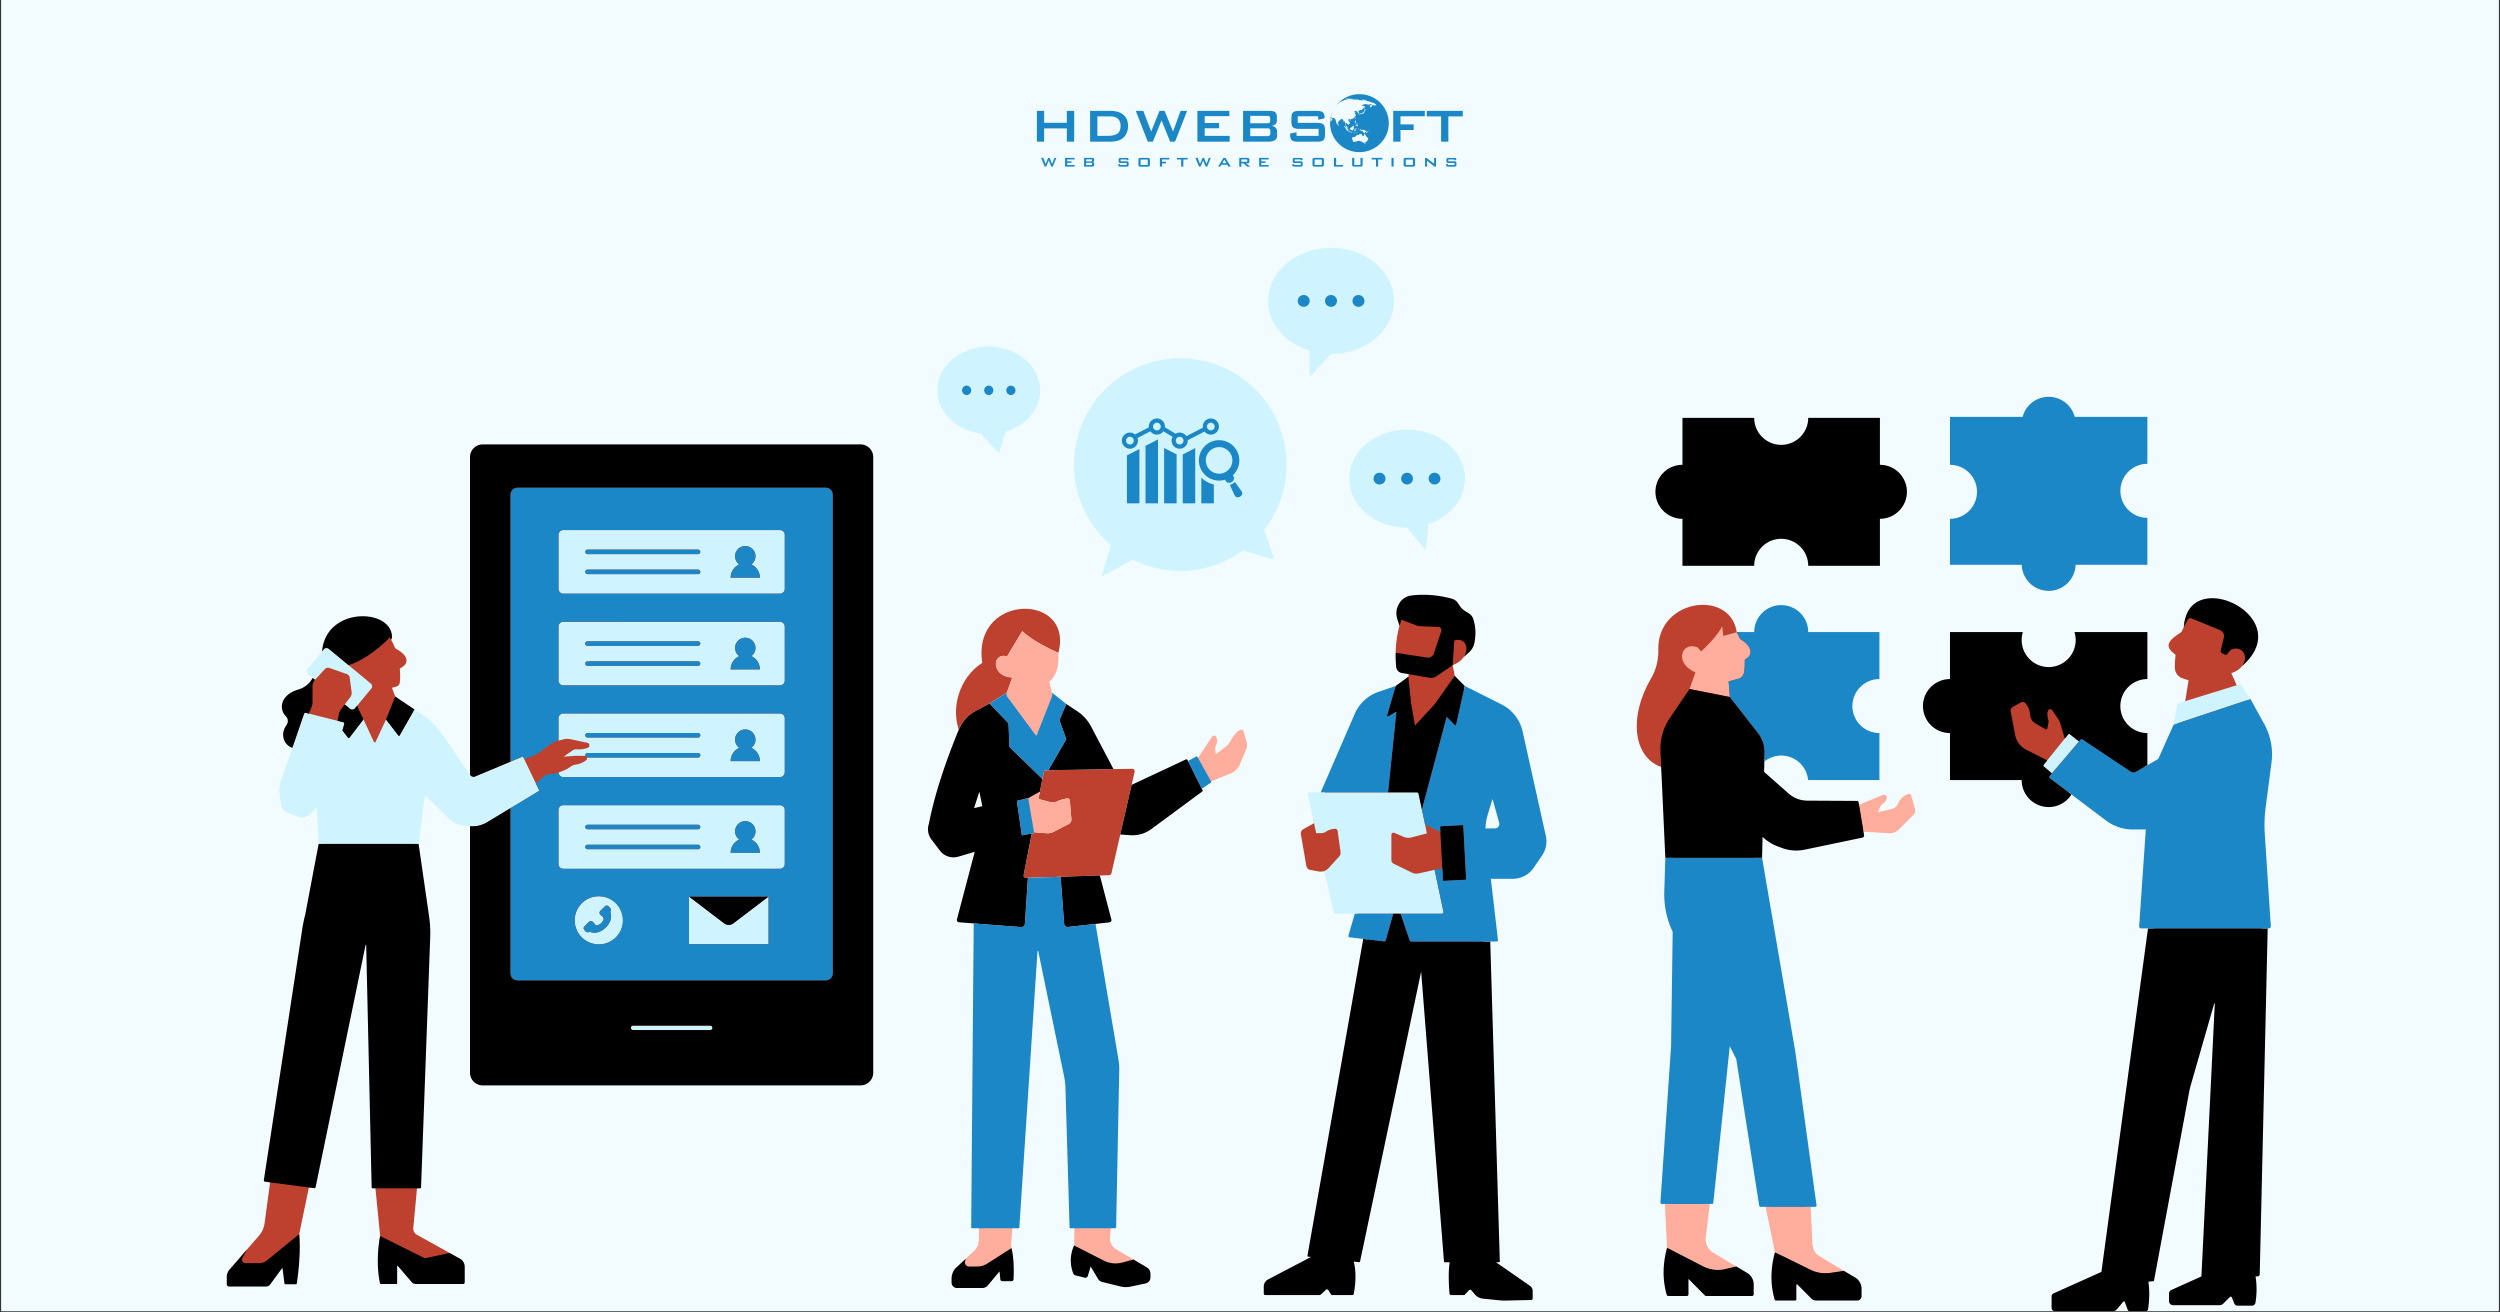
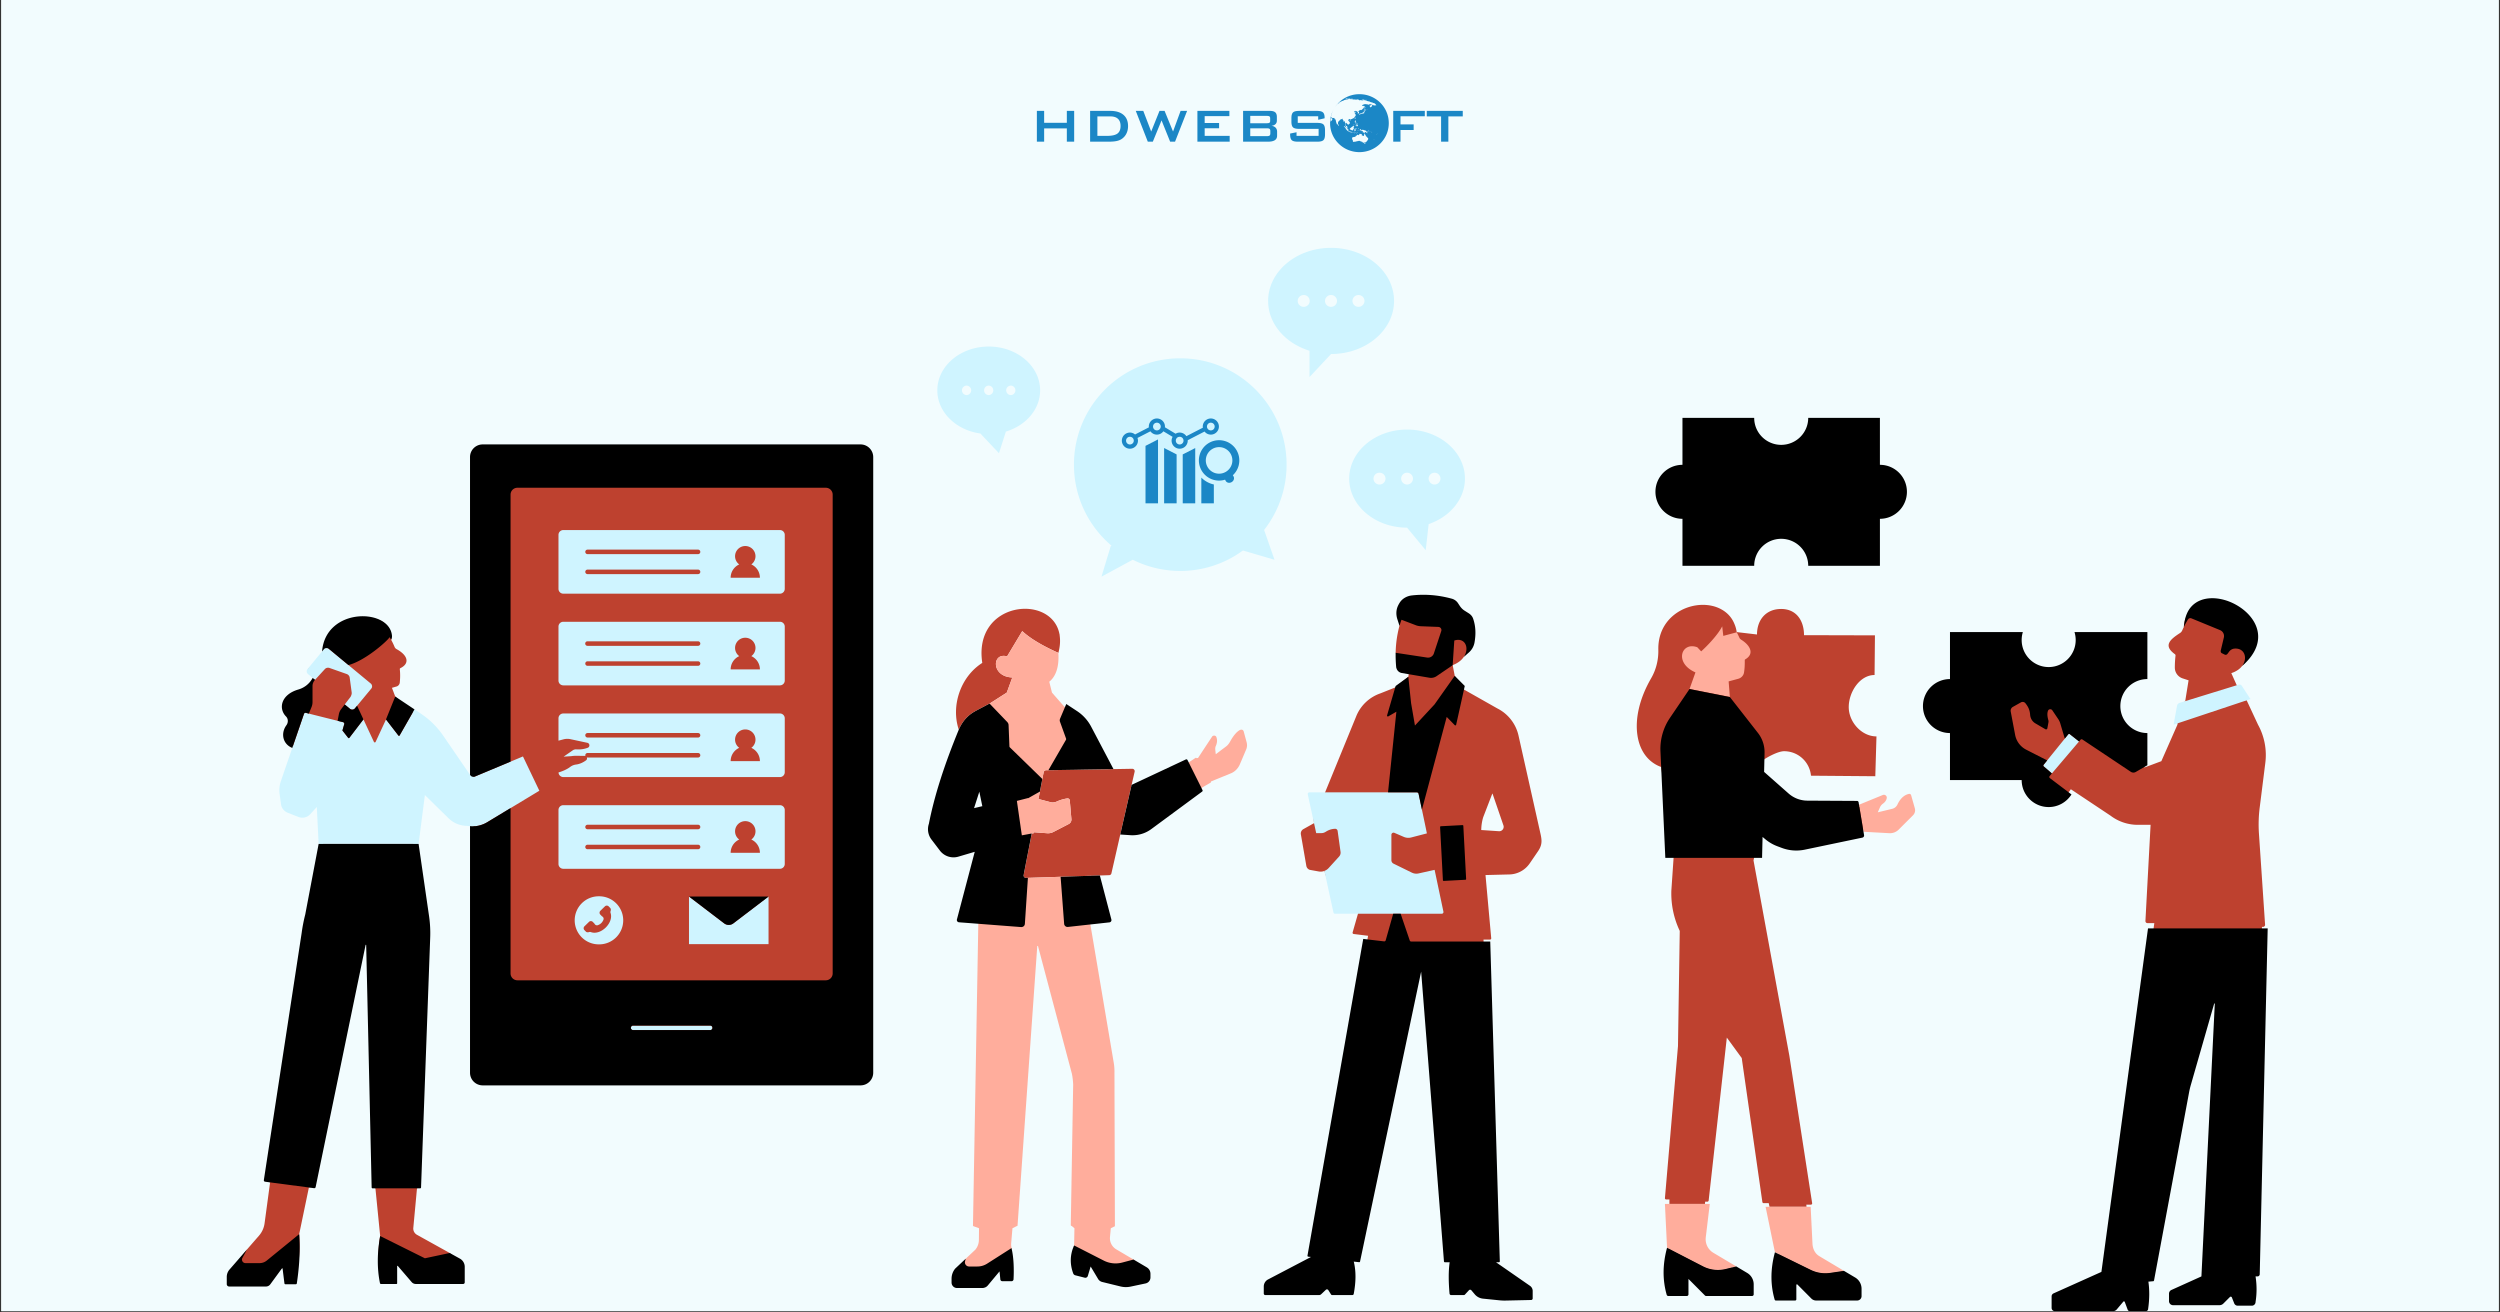
<svg xmlns="http://www.w3.org/2000/svg" width="1200" height="630" version="1.2" viewBox="0 0 900 472.5">
  <rect x="0" y="0" width="900" height="472.5" fill="#333333" stroke="none" />
  <defs>
    <clipPath id="a">
      <path d="M.477 0h899.046v472H.477Zm0 0" />
    </clipPath>
    <clipPath id="b">
      <path d="M100 89.227h711V371H100Zm0 0" />
    </clipPath>
    <clipPath id="c">
      <path d="M81 150h736v322H81Zm0 0" />
    </clipPath>
    <clipPath id="d">
      <path d="M373.246 39H387v13h-13.754Zm0 0" />
    </clipPath>
    <clipPath id="e">
      <path d="M513 39h13.832v13H513Zm0 0" />
    </clipPath>
    <clipPath id="f">
      <path d="M478 33.906h22V55h-22Zm0 0" />
    </clipPath>
    <clipPath id="g">
      <path d="M395.246 135.469h60.89v60.886h-60.89Zm0 0" />
    </clipPath>
    <clipPath id="h">
      <path d="M425.691 135.469c-16.812 0-30.445 13.629-30.445 30.441 0 16.813 13.633 30.445 30.445 30.445s30.446-13.632 30.446-30.445c0-16.812-13.633-30.441-30.446-30.441m0 0" />
    </clipPath>
    <clipPath id="i">
      <path d="M412 158h5v23.344h-5Zm0 0" />
    </clipPath>
    <clipPath id="j">
      <path d="M419 161h5v20.344h-5Zm0 0" />
    </clipPath>
    <clipPath id="k">
      <path d="M425 161h6v20.344h-6Zm0 0" />
    </clipPath>
    <clipPath id="l">
-       <path d="M405 161h6v20.344h-6Zm0 0" />
-     </clipPath>
+       </clipPath>
    <clipPath id="m">
      <path d="M432 171h5v10.344h-5Zm0 0" />
    </clipPath>
    <clipPath id="n">
      <path d="M442 173h5.898v7H442Zm0 0" />
    </clipPath>
    <clipPath id="o">
      <path d="M403.695 150.625H439V162h-35.305Zm0 0" />
    </clipPath>
  </defs>
  <g clip-path="url(#a)">
    <path d="M.477 0h899.046v472H.477Zm0 0" style="stroke:none;fill-rule:nonzero;fill:#fff;fill-opacity:1" />
    <path d="M.477 0h899.046v472H.477Zm0 0" style="stroke:none;fill-rule:nonzero;fill:#f2fcfe;fill-opacity:1" />
  </g>
  <path d="M364.305 243.883c.03.047.05.062.082.129l-1.934 5.3c-.02 0-.02.016-.02.032l-6.18 3.953-5.105 2.7a.5.5 0 0 0-.113.081c-2.21 1.188-3.984 3.024-5.172 5.203 0 0 0 .016-.015.016-.196.406-.422.765-.602 1.187-.031.067-.05.133-.082.196-2.844-8.438.488-18.961 8.457-24.035-3.383-22.36 25.27-25.075 27.824-10.165l.051.032-.02.246c.231 1.578.196 3.332-.226 5.285-.047.262-.113.52-.18.797-.015.066-.015.129-.03.21l-.017.032-.015.02v-.067c-4.54-2.015-9.758-4.781-12.996-7.84l-5.461 9.11c-5.465-1.578-5.809 7.234 1.754 7.578m43.34 32.879-6.782.117-1.804.031-8.41.13-4.047.081-9.172.149-.848.015a.87.87 0 0 0-.781.488l-.047.098c0 .031-.031.063-.031.113l-.442 2.211v.016l-.047.21-.734 3.79-.145.766-.148.765-.371 1.903 4.324 1.136c.781.211 1.594.082 2.324-.242a13.4 13.4 0 0 1 3.774-1.105.774.774 0 0 1 .863.714l.586 6.747a1.79 1.79 0 0 1-.977 1.757l-5.562 2.88a4.13 4.13 0 0 1-2.16.437l-4.766-.356.031.176c.016.066-.03.133-.097.149l-.766.128-2.797 14.329-.062.375-.051.257a.857.857 0 0 0 .848 1.028h.097l.602-.02 11.773-.387 9.625-.328 1.336-.03h.016l3.156-.114 3.332-.113c.406 0 .75-.278.828-.668l3.188-13.97.36-1.546 3.444-15.074v-.016l.278-1.234 1.09-4.75a.867.867 0 0 0-.828-1.043M687.5 286.828c-.098-.324-.422-.55-.762-.484-2.246.453-2.636 2.715-3.254 4.047-.375.78-1.058 1.382-1.902 1.578l-6.309.894.993-2.535a3.1 3.1 0 0 1 1.023-1.305c.957-.68 1.234-1.105 1.348-1.738.133-.781-.274-.992-1.024-.683l-8.226 3.918-.719.343-.145-.879a.596.596 0 0 0-.586-.488l-17.855.195a10.3 10.3 0 0 1-6.734-2.57l-9.465-9.234.082-3.707c1.676-1.336 6-3.743 8.312-3.743a9.713 9.713 0 0 1 9.676 8.813l23.156.195.422-14.34c-5.367 0-9.984-5.19-9.984-10.554 0-5.383 3.937-11.547 9.3-11.547l.133-14.277-25.53-.067c-.02-5.383-2.864-9.433-8.231-9.433s-8.684 3.804-8.7 9.187l-7.3-.86c-.164-1.077-.434-2.066-.832-2.96-.942-2.324-2.57-4.031-4.57-5.156-8.34-4.762-23.106.683-22.817 14.476.082 3.594-.777 7.121-2.566 10.227-4.36 7.53-5.809 14.773-4.961 20.523.632 4.324 2.578 7.793 5.574 9.902.902.641 1.89 1.172 2.98 1.547l4.489 32.395-.832 12.195a31.5 31.5 0 0 0 3.027 14.426l-.637 41.469-4.699 54.722a.454.454 0 0 0 .457.489h1.172l-.02 1.609h12.801l.063-.813h.816c.227 0 .422-.18.453-.406l6.54-58.66 5.366 7.352 7.43 51.843c.05.246.246.407.473.407h1.82l.277 1.316h13.32l-.066-.777h1.625c.293 0 .52-.246.473-.54l-8.21-53.093-12.9-70.29 2.212-10.534 1.043.843a14.9 14.9 0 0 0 4.277 2.489l2.844 1.449a14.9 14.9 0 0 0 8.261.617l19.809-4.066a.77.77 0 0 0 .601-.88l-.195-1.218.586.031 8.992.524a4.46 4.46 0 0 0 3.383-1.285l4.555-4.375c.648-.653.894-1.61.648-2.504Zm-59.926 171.73-4.113-2.261h-.016l-2.21.539c-2.75.668-5.645.324-8.15-.961l-12.327-6.36c-1.676 6.2-1.512 10.766-.047 15.876a.59.59 0 0 0 .566.437l5.188-.015a.6.6 0 0 0 .601-.602l.164-6 7.09 5.969a.6.6 0 0 0 .422.175l14.77.54a.586.586 0 0 0 .582-.602l-.196-2.621a4.77 4.77 0 0 0-2.324-4.113m39.906 1.708-4.03-2.391-.458-.242h-.015l-4.13.601a12 12 0 0 1-6.976-1.09l-11.5-5.644c-1.574 5.938-2.16 10.473-.73 15.434a.43.43 0 0 0 .422.308h5.14a.42.42 0 0 0 .422-.422l.488-5.84c0-.21.246-.308.39-.16l5.743 5.383c.453.453 1.07.715 1.707.715l13.856.488c.879 0 1.578-.699 1.578-1.578v-2.648c0-1.66-.473-2.051-1.907-2.914m148.024-185.543a22.6 22.6 0 0 0-2.621-13.836l-3.918-8.41-2.102-4.852a.95.95 0 0 0-1.082-.39l-.558-.544-1.95-4.363c1.801-.586 3.086-1.516 3.883-2.574l.153-.152c8.523-9.586 3.8-17.332-3.899-21.395-5.336-2.812-10.453-3.18-14.117.758-1.527 1.66-2.918 3.422-3.102 6.715l.004.004c-.207.421-.414.847-.601 1.28-.164.38-.434.7-.782.923-3.648 2.347-6.12 4.543-1.863 7.605.164.121.262.32.239.52a38 38 0 0 0-.247 4.336 4.08 4.08 0 0 0 2.82 3.875l2.126.691-1.211 7.496-1.313 1.246a1.38 1.38 0 0 0-.945 1.063l-.543 6.168-5.79 13.136-6.108 2.286-.32-11.102c-5.364 0-10.29-6.184-10.29-11.55 0-5.384 4.176-10.25 9.543-10.25l.637-14.907-23.082.363c.277.91.422 1.871.422 2.864 0 5.367-5.996 10.5-11.364 10.5-5.367 0-11.515-5.27-11.515-10.637 0-.992.148-1.95.426-2.86l-22.73.239.534 16.691c-5.367 0-9.883 1.961-9.883 7.344 0 5.367 3.848 9.215 9.215 9.215l.535 16.219h24.57c0 5.363 3.048 10.488 8.415 10.488 3.457 0 6.687-2.086 8.41-4.805l14.305 9.527a16.26 16.26 0 0 0 9.808 3.29h4.598l-1.856 34.585a.75.75 0 0 0 .75.805h2.442l-17.094 126.059-17.625 8.011c-.422.192-.691.61-.691 1.07l.023 2.403a1.17 1.17 0 0 0 1.172 1.172l18.305.129c.523 0 1.02-.235 1.355-.633l3.746-3.965a.31.31 0 0 1 .528.094l1.336 3.605c.12.32.43.536.773.536l3.742.421a.827.827 0 0 0 .824-.824c.496-3.43-.09-7.047-.535-10.148l1.57-.14a.4.4 0 0 0 .47-.325l12.824-67.379c.16-.848.355-1.684.593-2.508l10.504-30.469c.04-.136.54-.054.531.086l-4.62 100.739-10.25 4.8a1.47 1.47 0 0 0-.868 1.34l-.383 1.414c0 .809.66 1.47 1.47 1.47l14.683-.56c.523 0 1.023-.206 1.39-.574l3.5-2.328a.425.425 0 0 1 .696.145l1.257 2.433c.207.512.7.848 1.25.848l3.45-.172c.742 0 1.343-.605 1.343-1.348.489-3.023-.113-6.382-.586-9.484h.704c.433 0 .789-.348.796-.781l2.575-123.79h.379a.747.747 0 0 0 .746-.8l-2.215-32.852a49 49 0 0 1 .3-9.484ZM554.629 300.39c.55 2.472.465 3.992-.965 6.09l-2.976 4.355a9.13 9.13 0 0 1-7.532 3.969l-8.375.215 2.059 22.734a.452.452 0 0 1-.453.504h-2.328l4.53 115.488c0 .211-.163.36-.359.36h-1.007l11.925 8.78c.602.423.961 1.106.961 1.837v2.18c0 .308-.246.55-.554.57l-7.813-.258c-.68.02-1.379 0-2.078-.078l-5.918-1.23c-1.156-.114-1.879-1.497-2.625-2.376l-1.223-1.465a.59.59 0 0 0-.875-.015l-1.433 1.562a.58.58 0 0 1-.438.196l-3.683.578a.59.59 0 0 1-.586-.555c-.356-4.098-.09-7.258.398-10.594h-1.726a.337.337 0 0 1-.34-.308l-9.43-107.989-23.289 108.07c-.031.15-.18.262-.324.247l-1.938-.211c.88 3.558 1.141 7.57.375 11.652a.54.54 0 0 1-.535.535l-5.976.383a.51.51 0 0 1-.442-.262l-1.36-1.671a.593.593 0 0 0-.894-.114l-1.93 1.598a1.14 1.14 0 0 1-.777.309l-18.625.261a.575.575 0 0 1-.566-.57l-.09-1.645c0-1.074.602-2.046 1.547-2.535l16.258-8.554-1.008-.114a.306.306 0 0 1-.262-.36l20.559-115.077-5.156-.637a.456.456 0 0 1-.407-.586l2.317-8.074-7.547.172a.62.62 0 0 1-.602-.488l-4.32-13.739a4 4 0 0 1-1.012.239c-.344.035-.699.023-1.054-.043l-2.313-.418-.91-.168a1.77 1.77 0 0 1-.844-.594 1.8 1.8 0 0 1-.375-.805l-.824-4.77-1.149-6.6c-.128-.75.231-1.509.895-1.88l3.84-2.152.004.004-.887-9.82a.597.597 0 0 1 .586-.747h4.066l11.559-28.246a14.46 14.46 0 0 1 8.57-7.918l5.328-2.125 4.715-3.836.004-.004.156-.933h.004v-.004l-1.98-1.133a2.5 2.5 0 0 1-.766-.258 2.4 2.4 0 0 1-1.105-1.32c-.02-.062-.031-.121-.051-.18.02.055.027.118.047.176-.024-.059-.027-.121-.047-.18-.043-.125-.09-.25-.113-.382a48 48 0 0 1-.16-2.586c-.036-.864-.282-1.106-.54-1.844.043-2.465.31-4.836.75-7.047a33 33 0 0 1 .633-2.68l-.02-.015-.19-2.504c-.505-1.559-.352-2.106.331-3.602.196-.422.422-.847.684-1.254.96-1.496 2.617-2.39 4.39-2.586 4.618-.504 7.82-.468 12.798.895.91.262 1.69.848 2.21 1.644l.586.88c.536.796 1.106 1.363 1.774 1.788l1.496.957c.7.442 1.266 1.075 1.543 1.84.96 2.684 1.176 4.594.61 7.7-.247 1.367-.376 2.64-1.415 3.55l-1.523 1.739-.13.18c-.788 1.167-2.097 2.238-4.003 2.96v-.008.032l.746 3.84 2.895 4.683 12.453 7.05a14.47 14.47 0 0 1 7.613 9.774Zm-13.363-3.16-3.934-11.47c0-.015 0-.034-.016-.034-.05-.032-.097-.016-.113.035l-3.242 8.41c-.469 1.512-.68 3.074-.715 4.637l6.504.437a1.595 1.595 0 0 0 1.516-2.016M303.609 163.147l-126.468 1.598a4.56 4.56 0 0 0-4.559 4.563l-2.133 113.144-15.054-19.89-13.11-11.81-1.187-3.136 1.437-.418a1.67 1.67 0 0 0 1.387-1.5c.16-1.656.183-3.062.008-4.793a.38.38 0 0 1 .207-.37c3.367-1.63 2.86-4.528-1.367-6.849a1.6 1.6 0 0 1-.723-.796 26 26 0 0 0-1.25-2.602c.234-.426.043-.937.004-1.426-.817-10.07-21.586-8.633-23.715 5.992l-5.883 5.7a1.27 1.27 0 0 0 .172 1.793l1.64 1.812-.124.211c-1.121 1.879-3.688 4.113-5.762 4.805-5.684 1.89-6.055 5.957-3.305 8.781.793.82.965 2.094.27 3-2.297 3.008-1.73 6.414 1.726 7.781l-3.804 11.852a10.06 10.06 0 0 0-.45 4.629l.504 3.687a3.83 3.83 0 0 0 2.403 3.055l3.175 1.09a3.85 3.85 0 0 0 4.25-.988L115 288.48l1.39 15.63-4.593 25.148a59 59 0 0 0-1.285 6.652l-15.055 88.633a.51.51 0 0 0 .434.578l1.343.535-1.988 14.754a8.5 8.5 0 0 1-2.012 4.438l-4.363 5.011-5.726 7.38c-.645.738-1 1.687-1 2.671l-.188 1.957c0 .477.387.863.86.863l12.503.032c.618 0 1.2-.293 1.563-.793l4.797-5.797c.07-.102.23-.059.246.062l1.054 5.262a.354.354 0 0 0 .352.309l2.856-.121h.007a.36.36 0 0 0 .352-.305c.933-6.262 1.644-11.586 1.156-17.082L111.2 427.5l1.688-.29a.51.51 0 0 0 .562-.397l17.375-88.262c.028-.133 2.73.168 1.996.77l1.262 87.85c.004.192.16.345.352.345l.718.293 1.707 17.156c-1.07 5.973-.55 10.66.567 16.031.086.078.168.149.25.227l4.12.379c.134 0 .243-.11.243-.247l.82-6.546c.086-.024.094-.028.18-.055l5.668 6.195c.379.442.926.692 1.504.692l15.754-.079a.585.585 0 0 0 .586-.585l.3-4.305v-.008c0-1.219-.66-2.344-1.726-2.937l-.227-.13h-.015l-2.977-2.519-11.808-6.555a2.56 2.56 0 0 1-1.309-2.476l1.328-14.238.836-.407a.35.35 0 0 0 .352-.34l1.617-89.019a42 42 0 0 0-.395-7.875l-3.832-27.04 3.899-18.577 9.336 8.304a9.52 9.52 0 0 0 5.93 2.692l2.66 1.469 6.003 81.265a4.56 4.56 0 0 0 4.563 4.559l124.246 1.398a4.563 4.563 0 0 0 4.563-4.562l-1.727-211.965a4.56 4.56 0 0 0-4.559-4.563m0 0" style="stroke:none;fill-rule:nonzero;fill:#be412f;fill-opacity:1" />
  <path d="M412.246 456.492c-.016 0-.016-.015-.031-.031l-1.352-.797-2.781-2.226-6.227-3.676a4.65 4.65 0 0 1-2.261-4.442l.293-3.152 1.12-.555a.36.36 0 0 0 .36-.355l-.164-55.067a18.8 18.8 0 0 0-.277-3.738l-8.39-49.648-.325-1.953 5.008-.551a.83.83 0 0 0 .715-1.043l-5.137-13.969h-.016l-1.336.031-9.625.328-11.773.387-.602.02h-.097a.857.857 0 0 1-.848-1.028l.05-.257.063-.375 2.797-14.329.766-.128c.066-.016.113-.083.097-.149l-.03-.176 4.765.356a4.13 4.13 0 0 0 2.16-.438l5.562-2.879a1.79 1.79 0 0 0 .977-1.757l-.586-6.747a.774.774 0 0 0-.863-.714 13.4 13.4 0 0 0-3.774 1.105c-.73.324-1.543.453-2.324.242l-4.324-1.136.371-1.903.148-.765.145-.766.734-3.79.047-.21v-.016l.442-2.21c0-.051.03-.083.03-.114l.048-.098a.87.87 0 0 1 .781-.488l.848-.015 9.172-.149 4.046-.082 8.41-.129-6.847-14.23c-.746-1.399-1.496-2.864-2.617-3.95-.227-.23-.457-.44-.7-.652a15 15 0 0 0-1.511-1.137l-3.985-2.41-.293-.176-4.39-5.011-.977-3.918c2.278-1.836 3.61-5.219 3.27-10.324v-.067c-4.54-2.015-9.758-4.781-12.996-7.84l-5.461 9.11c-5.465-1.578-5.809 7.234 1.754 7.578.03.047.05.062.082.129l-1.934 5.3c-.02 0-.02.016-.02.032l-6.18 3.953-5.105 2.7c-.03.015-.066.03-.097.065l-.016.016c-2.21 1.188-3.984 3.024-5.172 5.203 0 .016-.015.016-.015.035.097.356.21.7.324 1.04-4.942 12.035-8.39 22.96-10.422 33.417a6.12 6.12 0 0 0 .941 5.676l3.008 3.953c1.547 2.047 3.613 2.586 6.082 1.852l5.887-1.738-6 24.554a.818.818 0 0 0 .734 1.043l5.805.407-.016 1.039-1.921 108.601a.33.33 0 0 0 .328.324l1.851.684-.047 4.227a5.55 5.55 0 0 1-1.27 3.48l-3.48 3.27-3.105 3.69c-.863 1.04-.992 1.74-.992 3.075v1.363c0 1.09.879 1.97 1.953 1.97l7.722-.145a2 2 0 0 0 .555-.067c.047 0 .078-.031.13-.031.128-.05.276-.082.405-.148.34-.16.633-.391.88-.684l4.925-5.676.555 3.79c.015.179.097.343.226.456.098.098.211.13.324.145.051.02.098.035.149.035l2-.36a.72.72 0 0 0 .715-.663c.195-3.547.699-6.817-.031-9.954-.036-.132.097-.472.097-.617v-.02a6.5 6.5 0 0 1-.133-1.788l.457-5.348 1.528-.766c.164 0 .308-.129.308-.293l7.09-100.468c.02-.145.246-.16.277-.016l12.2 45.957c.258 1.285.406 2.586.453 3.887l-.86 50.543c.016.195.16.343.356.343l.96.813-.112 6.195c-.118.227.144.551.062.797-.098.227-.18.453-.258.7a11 11 0 0 0-.636 3.316c0 .164-.016.308-.016.472-.016 1.758.36 2.91.894 4.391.13.324.422.57.782.668l2.535.73c.488.13.992-.18 1.125-.667l1.445-3.934 2.848 4.766c.324.632.91 1.09 1.61 1.25l6.015 1.593a8.1 8.1 0 0 0 3.629.051l5.285-.945c1.023-.211 1.527-.422 1.527-1.48v-1.301c0-.926-.488-1.79-1.285-2.278m-62.48-164.719 2.93-8.57 1.964 7.727Zm11.546 169.145h.067v.016c-.035 0-.05-.016-.067-.016m19.938-226.875a8 8 0 0 1-.21 1.008c.015-.082.015-.145.03-.211.067-.278.133-.535.18-.797m67.637 33.695c.062.407.062.797-.02 1.203-.047.211-.062.438-.16.653l-1.172 2.777-1.234 2.895a6 6 0 0 1-.488.879c-.653 1.007-1.594 1.824-2.735 2.277l-5.414 2.21-1.66.684-.078.051a.28.28 0 0 1-.082.356l-3.32 1.937-.176.098.226.453a.44.44 0 0 1-.129.555l-20.168 13.757a5.62 5.62 0 0 1-3.789 1.122l-4.828-.766 3.445-15.074v-.016l19.81-9.691a.455.455 0 0 1 .585.21l.18.34.257-.18 2.473-1.64a.27.27 0 0 1 .36.113l.52-.066 2.765-4.21 2.293-3.466c.144-.242.39-.34.632-.37.149-.017.293 0 .442.046.195.082.371.21.469.457.015.047.035.129.066.195.195.618.277 1.43-.016 2.34-.066.23-.132.457-.261.684-.063.129-.082.262-.114.39a2 2 0 0 0-.066.766c0 .078-.016.176 0 .258l.18 1.562 2.308-1.757 1.418-1.055c.52-.39.926-.895 1.266-1.465.035-.047.066-.082.098-.145.097-.18.21-.406.343-.62.746-1.286 1.934-3.024 3.332-3.723.067-.032.13-.032.211-.047.18-.05.375-.05.555.015a.9.9 0 0 1 .52.586l1.12 4.145c.036.098.016.18.036.277m239.808 25.754-5.168 5.164a4.42 4.42 0 0 1-3.382 1.293l-9.282-.512-.156-.949-1.324-7.957-.14-.828 8.57-3.5c.746-.305 1.558.32 1.421 1.113-.113.637-.484 1.375-1.433 2.051-.457.328-.805.79-1.028 1.301l-.765 1.766 5.195-1.258a2.85 2.85 0 0 0 1.899-1.586c.617-1.336 1.902-3.332 4.152-3.793.336-.07.66.16.754.488l1.336 4.711c.25.887.004 1.844-.649 2.496m-71.902 157.504 8.262 4.914-1.594.387h-.016l-2.21.539c-2.75.668-5.645.324-8.15-.961l-12.327-6.36-.617-.324-.766-15.773h16.148l-1.445 12.05a5.66 5.66 0 0 0 2.715 5.528m38.215 1.254 8.816 5.254-.832.129h-.015l-4.13.601a12 12 0 0 1-6.976-1.09l-11.5-5.644-1.398-.68-3.364-16.363h16.23l.65 13.238c.113 2.035.976 3.645 2.519 4.555m-26.735-214.871a.31.31 0 0 0-.156.262c.008 1.593-.02 2.96-.277 4.496-.18 1.07-.996 1.93-2.043 2.218l-3.488.95.445 5.617-7.55-1.496-1.391-.274-5.583-1.109 1.008-2.832 1.125-3.145c-7.851-3.437-5.043-11.191.672-9.046l1.39 1.476c2.516-2.289 4.79-4.816 6.29-6.941.531-.754.969-1.461 1.281-2.082l.234 2.082.157 1.367 4.84-1.3.003.003c.34.637.657 1.277.942 1.926.133.308.36.554.64.73 3.165 1.95 4.977 5.07 1.461 7.098m0 0" style="stroke:none;fill-rule:nonzero;fill:#ffad9c;fill-opacity:1" />
  <g clip-path="url(#b)">
    <path d="M424.895 128.992c-21.137 0-38.274 17.137-38.274 38.274 0 11.703 5.258 22.172 13.531 29.191l-.3.168-3.325 10.977 11.266-6.094v-.004a38.1 38.1 0 0 0 17.102 4.035 38.06 38.06 0 0 0 22.562-7.363l.004.004 11.36 3.332-3.739-10.727c5.063-6.492 8.09-14.648 8.09-23.52 0-21.136-17.137-38.273-38.277-38.273m-1.067 14.106c0-.45.363-.817.813-.817s.812.367.812.817v5.98a.812.812 0 1 1-1.625 0Zm-13.808 15.257a.806.806 0 0 1-1.11.297l-5.187-2.976a.815.815 0 0 1-.301-1.11.816.816 0 0 1 1.113-.3l5.184 2.976c.39.227.523.723.3 1.113m21.964 27.895H417.81v-2.941h14.175Zm0-4.566H417.81v-2.946h14.175Zm.559-4.88a1.2 1.2 0 0 0-.316.305h-14.664c-.09-.113-.18-.226-.313-.304-3.86-2.22-6.422-6.063-6.422-10.446 0-6.879 6.3-12.457 14.067-12.457 7.77 0 14.066 5.578 14.066 12.457 0 4.383-2.559 8.227-6.418 10.446m13.523-21.128-5.183 2.976a.8.8 0 0 1-.406.11.814.814 0 0 1-.402-1.52l5.183-2.976a.81.81 0 0 1 1.11.3c.226.391.089.887-.302 1.11m60.48-1.031c-11.503 0-20.831 7.906-20.831 17.656s9.328 17.656 20.832 17.656l6.71 8.117 1.056-9.394-.004-.004c7.656-2.61 13.07-8.953 13.07-16.375 0-9.75-9.328-17.656-20.832-17.656m-9.89 19.78a2.126 2.126 0 1 1 0-4.25 2.125 2.125 0 1 1 0 4.25m9.89 0a2.125 2.125 0 1 1 0-4.25 2.125 2.125 0 0 1 0 4.25m9.892 0a2.125 2.125 0 1 1 0-4.25 2.125 2.125 0 0 1 0 4.25m-45.004-48.155-.004.003v9.457l7.765-8.289c12.516 0 22.664-8.554 22.664-19.105 0-10.555-10.148-19.11-22.664-19.11-12.52 0-22.668 8.555-22.668 19.11 0 8.25 6.215 15.262 14.907 17.934m17.652-20.06a2.125 2.125 0 1 1 0 4.25 2.126 2.126 0 1 1 0-4.25m-9.89 0a2.125 2.125 0 1 1 0 4.25 2.126 2.126 0 1 1 0-4.25m-9.895 0a2.126 2.126 0 1 1 0 4.25 2.125 2.125 0 1 1 0-4.25m-113.36 18.544c-10.218 0-18.503 7.058-18.503 15.77 0 7.847 6.734 14.335 15.542 15.546l-.011.016 6.656 7.062 2.496-7.777c7.176-2.172 12.324-7.992 12.324-14.848 0-8.71-8.285-15.77-18.504-15.77m-7.96 17.48a1.713 1.713 0 0 1 0-3.425 1.714 1.714 0 0 1 0 3.425m7.96 0a1.713 1.713 0 0 1 0-3.425 1.714 1.714 0 0 1 0 3.425m7.961 0a1.713 1.713 0 0 1 0-3.425 1.714 1.714 0 0 1 0 3.425M110.875 242.656a1.27 1.27 0 0 1-.168-1.793l5.242-6.332.645-.781c.21-.254.5-.395.804-.437.344-.051.704.03.989.269l5.426 4.488.902.746.73.606 2.309 1.914 5.75 4.758c.172.144.277.324.355.52.164.417.121.906-.187 1.273l-2.043 2.468-.016.02-3.062 3.7-.242.292-.524.633a1.276 1.276 0 0 1-1.797.168l-1.886-1.563 2.078-2.718c.113-.145.168-.32.238-.489q.012-.02.023-.043c.137-.347.22-.71.168-1.082l-.718-5.328a1.56 1.56 0 0 0-.582-1.015 1.5 1.5 0 0 0-.461-.27l-.235-.082-5.988-2.11a1.58 1.58 0 0 0-1.695.427l-3.528 3.855-.492-.41-.351-.29Zm145.61 127.367c0 .45-.364.813-.813.813H227.89a.815.815 0 0 1 0-1.629h27.78c.45 0 .813.367.813.816m24.292-179.203H202.79c-.96 0-1.738.778-1.738 1.739v19.425c0 .961.777 1.739 1.738 1.739h77.988c.957 0 1.735-.778 1.735-1.739V192.56c0-.961-.778-1.739-1.735-1.739m-29.476 15.86H211.52a.815.815 0 0 1-.817-.813c0-.449.367-.812.817-.812h39.78a.812.812 0 1 1 0 1.625m0-7.192H211.52a.815.815 0 0 1-.817-.812c0-.45.367-.813.817-.813h39.78a.812.812 0 1 1 0 1.625m11.734 8.485a5.25 5.25 0 0 1 3.09-4.782 3.65 3.65 0 0 1-1.5-2.945 3.674 3.674 0 0 1 3.676-3.676 3.674 3.674 0 0 1 3.676 3.676 3.66 3.66 0 0 1-1.497 2.945 5.26 5.26 0 0 1 3.086 4.782Zm17.742 15.863H202.79c-.96 0-1.738.777-1.738 1.738V245c0 .957.777 1.734 1.738 1.734h77.988c.957 0 1.735-.777 1.735-1.734v-19.426c0-.96-.778-1.738-1.735-1.738m-29.476 15.86H211.52a.815.815 0 0 1-.817-.813c0-.45.367-.813.817-.813h39.78a.812.812 0 1 1 0 1.625m0-7.192H211.52a.815.815 0 1 1 0-1.629h39.78c.45 0 .813.363.813.816 0 .45-.363.813-.812.813m11.734 8.484a5.25 5.25 0 0 1 3.09-4.781 3.67 3.67 0 0 1-1.5-2.95 3.673 3.673 0 0 1 3.676-3.671 3.673 3.673 0 0 1 3.676 3.672c0 1.21-.594 2.277-1.497 2.949a5.26 5.26 0 0 1 3.086 4.781Zm17.742 15.864H202.79c-.96 0-1.738.777-1.738 1.734v8.055l1.804-.477a5.4 5.4 0 0 1 2.688-.02l5.898 1.266c.891.192 1.016 1.438.164 1.774-1.007.394-2.375.703-4.093.59a2.12 2.12 0 0 0-1.242.288l-3.364 2.333 2.723-.176a12 12 0 0 1 1.96-.133l2.77.035a.86.86 0 0 1 .407.07.8.8 0 0 1-.063-.296c0-.45.367-.813.817-.813h39.78a.812.812 0 1 1 0 1.625h-39.78a.8.8 0 0 1-.274-.055c.156.352.106.793-.27 1.067-.925.68-2.152 1.332-3.578 1.515a4.4 4.4 0 0 0-2.195.903c-.973.758-2.55 1.472-4.137 1.949a1.73 1.73 0 0 0 1.723 1.664h77.988c.957 0 1.735-.777 1.735-1.738v-19.426c0-.957-.778-1.734-1.735-1.734m-29.476 8.664H211.52a.815.815 0 0 1-.817-.813c0-.45.367-.812.817-.812h39.78a.812.812 0 1 1 0 1.625M263.035 274c0-2.129 1.27-3.95 3.09-4.781a3.65 3.65 0 0 1-1.5-2.946 3.674 3.674 0 0 1 3.676-3.675 3.674 3.674 0 0 1 3.676 3.675 3.66 3.66 0 0 1-1.497 2.946c1.817.832 3.086 2.652 3.086 4.781Zm17.742 15.863H202.79c-.96 0-1.738.778-1.738 1.739v19.425c0 .957.777 1.735 1.738 1.735h77.988c.957 0 1.735-.778 1.735-1.735v-19.425c0-.961-.778-1.739-1.735-1.739m-29.476 15.86H211.52a.815.815 0 0 1-.817-.813c0-.45.367-.812.817-.812h39.78a.812.812 0 1 1 0 1.625m0-7.192H211.52a.815.815 0 0 1-.817-.812c0-.45.367-.813.817-.813h39.78a.812.812 0 1 1 0 1.625m11.734 8.485a5.25 5.25 0 0 1 3.09-4.782 3.66 3.66 0 0 1-1.5-2.945 3.674 3.674 0 0 1 3.676-3.676 3.665 3.665 0 0 1 2.18 6.621 5.26 5.26 0 0 1 3.085 4.782Zm.961 25.402 12.68-9.664v17.133h-28.64v-17.133l12.679 9.664a2.71 2.71 0 0 0 3.281 0m-48.453-9.754c-4.777 0-8.652 3.875-8.652 8.656a8.654 8.654 0 0 0 8.652 8.653 8.656 8.656 0 1 0 0-17.309m-2.809 12.899a1 1 0 0 0-.644-.024c-.453.152-.887.129-1.192-.184l-.511-.523a.963.963 0 0 1 .02-1.363l1.636-1.598a.967.967 0 0 1 1.363.016l.512.527a.9.9 0 0 1 .144.191c.227.41.696.614 1.141.465a3.3 3.3 0 0 0 1.254-.761c.367-.36.629-.782.793-1.235.16-.441-.031-.914-.437-1.152a1 1 0 0 1-.188-.149l-.512-.523a.963.963 0 0 1 .02-1.363l1.637-1.598a.963.963 0 0 1 1.363.02l.512.523c.304.313.32.746.156 1.195a.97.97 0 0 0 .004.649c1.191 3.558-3.54 8.172-7.07 6.887m-19.808-53.493 1.242 2.594-10.367 6.258-8.57 5.176q-.031.01-.055.027a9.5 9.5 0 0 1-1.809.809 9.5 9.5 0 0 1-2.3.5c-.172.015-.344-.004-.516 0-.32.007-.64.027-.961.003l-.383-.03-1.797-.137a9.5 9.5 0 0 1-5.93-2.696l-8.52-8.355-2.265 17.59h-35.988l-.656-13.293-2.367 2.597a3.84 3.84 0 0 1-4.25.989l-3.868-1.52a3.84 3.84 0 0 1-2.398-3.055l-.508-3.691a10.05 10.05 0 0 1 .453-4.625l4.11-11.957.242-.7 3.976-11.57a.55.55 0 0 1 .657-.359l1.093.273 3.645.914 5.473 1.372 1.226.308 2 .5c.125.031.223.11.297.203.102.137.152.313.102.489l-.66 2.289 2.085 2.664a.247.247 0 0 0 .395-.004l5.082-6.649 3.777 8.098a.334.334 0 0 0 .606 0l3.746-8.074 4.472 5.8c.11.141.329.126.415-.03l4.757-8.329.61-1.066 2.332 1.558a29.7 29.7 0 0 1 8.02 7.926l9.636 14.059.117.168c.27.394.723.597 1.18.566.14-.012.277-.039.414-.094l12.883-5.382 4.465-1.864.48 1Zm323.535 31.078 3.176 15.063a.61.61 0 0 1-.297.652.6.6 0 0 1-.305.09h-38.402a.61.61 0 0 1-.598-.484l-3.25-14.934v-.008a3.86 3.86 0 0 0 1.508-1.007l3.785-4.165a2.07 2.07 0 0 0 .52-1.675l-1.051-7.535c-.059-.434-.426-.79-.863-.782q-1.799.04-3.364 1.047c-.472.305-1.004.508-1.57.508h-1.922l-.777-3.574-2.25-10.352a.61.61 0 0 1 .597-.742h38.688c.289 0 .539.203.601.488l1.208 5.727 1.136 5.398.653 3.157-5.621 1.46a4.14 4.14 0 0 1-2.7-.199l-3.379-1.457a.773.773 0 0 0-1.082.711v9.145c0 .523.297 1 .766 1.23l6.605 3.238a3.66 3.66 0 0 0 2.407.29Zm293.707-61.488-26.25 8.75-1.426.477 1.235-6.793a1.37 1.37 0 0 1 .945-1.063l2.004-.62 18.547-5.72.722-.218a.95.95 0 0 1 1.082.386Zm-65.04 12.633 3.337 2.629-9.785 11.515-2.946-2.542a.397.397 0 0 1-.047-.547l1.297-1.606 6.344-7.844 1.246-1.546a.396.396 0 0 1 .555-.059m0 0" style="stroke:none;fill-rule:nonzero;fill:#cff4ff;fill-opacity:1" />
  </g>
  <g clip-path="url(#c)">
    <path d="M686.492 177.043c0 5.367-4.36 9.727-9.722 9.727v16.91h-25.81a9.716 9.716 0 0 0-9.726-9.707 9.71 9.71 0 0 0-9.722 9.707h-25.824v-16.91c-5.368 0-9.727-4.36-9.727-9.727s4.36-9.707 9.726-9.707v-16.914h25.825v.016c0 5.367 4.355 9.71 9.722 9.71 5.368 0 9.727-4.343 9.727-9.71v-.016h25.809v16.914c5.363 0 9.722 4.34 9.722 9.707m-569.094 56.27c.344-.051.704.03.989.269l5.426 4.488.902.746.73.606c5.957-1.535 13.918-8.547 14.828-10.04l.524.907c.234-.426.36-.902.32-1.39-.812-10.07-23.918-10.325-25.168 5.632l.645-.781c.21-.254.5-.395.804-.437m-14.293 27.777c-2.152 2.965-1.273 6.824 2.118 8.164l.242-.7 3.976-11.57a.55.55 0 0 1 .657-.359l1.093.273.973-2.382a4.7 4.7 0 0 0 .344-1.762V247c0-.816.308-1.605.86-2.21l.034-.04-.492-.41-.351-.29-.254.43c-1.09 1.829-2.856 3.149-4.899 3.743-6.207 1.808-7.285 6.789-4.441 9.703.84.863.847 2.187.14 3.164m35.86-2.082 4.472 5.8c.11.141.329.126.415-.03l4.757-8.329.61-1.066-6.934-4.63-3.332 8.24Zm-15.692 3.965 2.086 2.664a.247.247 0 0 0 .395-.004l5.082-6.649-2.285-4.91-.242.293-.524.633a1.276 1.276 0 0 1-1.797.168l-1.886-1.563-1.301 1.704a4.35 4.35 0 0 0-.805 1.796l-.46 2.387 2 .5c.124.031.222.11.296.203.102.137.152.313.102.489Zm27.954 164.836a.356.356 0 0 0 .351-.34l3.285-89.723a42.5 42.5 0 0 0-.394-7.875l-3.774-26.062h-35.988l-4.824 25.43a58 58 0 0 0-1.29 6.648l-13.609 88.949a.504.504 0 0 0 .434.578l1.816.242L111.2 427.5l1.867.246a.51.51 0 0 0 .563-.398l17.976-87.13c.028-.128.22-.113.22.02l1.968 87.227c.004.191.16.344.352.344Zm14.343 25.3-.23-.129-3.434-1.902-8.945 1.902-16.102-8.015c-1.07 5.984-1.168 11.691-.047 17.07l.243.2h5.675c.137 0 .247-.11.247-.243v-6.246c.085-.031.09-.031.18-.066l5.034 5.863c.375.441.922.691 1.5.691h17.028a.585.585 0 0 0 .586-.586v-5.593a3.37 3.37 0 0 0-1.735-2.946m-57.867-8.812-11.66 9.496a4.1 4.1 0 0 1-2.606.93H88.38c-.961 0-1.57-1.028-1.113-1.871l1.62-2.993h-.015l-6.234 7.16a4.06 4.06 0 0 0-1.004 2.672v2.594c0 .473.387.86.863.86h13.25c.617 0 1.195-.293 1.559-.793l4.175-5.707c.075-.102.235-.063.25.062l.665 5.316a.354.354 0 0 0 .351.309h3.758a.36.36 0 0 0 .351-.305c.778-5.191 1.153-10.168.989-14.855-.035-.965-.059-1.938-.14-2.875M314.36 164.55v221.625a4.563 4.563 0 0 1-4.562 4.562H173.766a4.56 4.56 0 0 1-4.559-4.562v-88.77l.383.031c.32.024.64.004.96-.003.173-.004.345.015.516 0a9.5 9.5 0 0 0 2.301-.5 9.5 9.5 0 0 0 1.809-.809q.024-.017.054-.027l8.57-5.176v59.515a2.473 2.473 0 0 0 2.473 2.473h111.02a2.47 2.47 0 0 0 2.469-2.473V178.064a2.47 2.47 0 0 0-2.469-2.473h-111.02a2.47 2.47 0 0 0-2.472 2.472v96.122l-12.883 5.382a1.4 1.4 0 0 1-.414.094 1.32 1.32 0 0 1-1.18-.566l-.117-.168V164.55c0-2.52 2.04-4.559 4.559-4.559h136.03a4.56 4.56 0 0 1 4.563 4.559m-57.875 205.472a.815.815 0 0 0-.812-.816H227.89a.815.815 0 0 0 0 1.629h27.78c.45 0 .813-.363.813-.813m7.512-37.605 12.68-9.664h-28.64l12.679 9.664a2.71 2.71 0 0 0 3.281 0m99.543-63.379 11.695 11.383-.734 3.789-.145.766-4.21 2.375a.13.13 0 0 0-.082-.036h-.032l-3.953 1.008 1.317 9.156.05.375.422 2.864 2.828-.52.715-.133-2.797 14.329-.062.375-.051.257a.857.857 0 0 0 .848 1.028h.097l.602-.02-1.09 16.54c-.016.179-.066.343-.133.488-.062.148-.16.261-.289.375-.246.21-.57.324-.914.308l-7.172-.55-8.258-.637-1.66-.13-5.3-.406a.82.82 0 0 1-.735-1.043l6.41-24.328-5.886 1.743a6.16 6.16 0 0 1-6.668-2.196l-3.008-3.953a6.12 6.12 0 0 1-.946-5.676c1.024-5.234 2.473-10.699 4.293-16.36s4-11.51 6.473-17.53c.031-.063.05-.13.082-.196.18-.406.39-.78.602-1.168 0-.02.015-.02.015-.035 1.188-2.18 2.961-4.015 5.172-5.203l.016-.015c.031-.036.066-.051.097-.067l5.106-2.7 5.578 5.821.23.246.618.633q.045.074.097.149c.18.242.293.535.309.828l.144 3.578.165 4.148q-.001.194.144.34m-9.902 21.191-1.075-5.222-1.902 5.922Zm40.738 42.38 5.008-.555a.826.826 0 0 0 .715-1.04l-4.145-15.84-3.156.114h-.016l-1.336.031-9.625.328 1.27 16.91c.047.7.664 1.22 1.363 1.141l8.082-.894Zm-16.945-55.34 9.172-.149 4.046-.082 8.41-.129 1.805-.031-8.05-15.29a15.2 15.2 0 0 0-5.024-5.562l-3.922-2.582-.469 1.086-1.773 4.2a1.5 1.5 0 0 0-.113.535c-.016.195.015.375.082.55l2.195 6.082a.55.55 0 0 1-.035.426Zm55.242 6.699-.149-.309-4.586-9.191-.257-.52-.18-.34c-.113-.21-.36-.308-.586-.21l-19.531 9.156-.278 1.234v.016l-3.445 15.074-.36 1.547 3.614.242c2.7.195 5.383-.586 7.559-2.195l18.297-13.496a.43.43 0 0 0 .128-.555ZM412.887 456.28c-.012-.008-.024-.023-.04-.031l-1.347-.797-3.418-2.015-4.074 1.078a9.37 9.37 0 0 1-6.668-.711l-10.656-5.442a4.4 4.4 0 0 0-.293.7c-.098.226-.18.453-.262.683a13 13 0 0 0-.633 3.332c0 .164-.016.309-.016.473-.02 1.765.329 3.414.883 4.898.125.332.414.574.758.664l3.383.86c.488.132.992-.176 1.121-.664l1.008-3.368 2.586 4.325c.324.636.91 1.09 1.61 1.254l6.57 1.609a8.1 8.1 0 0 0 3.628.05l5.383-1.14a2.21 2.21 0 0 0 1.754-2.18v-1.3c0-.93-.484-1.79-1.277-2.278m-48.727-6.976-8.82 5.625a6.47 6.47 0 0 1-3.473 1.011h-3.004c-.972 0-1.683-.91-1.445-1.851l.234-.945-3.773 3.543a5.73 5.73 0 0 0-1.317 3.66v1.367c0 1.09.88 1.969 1.954 1.969h9.136c.192 0 .38-.024.563-.063.039-.012.078-.031.117-.043.14-.039.277-.078.41-.14q.002.001.004-.004a2.5 2.5 0 0 0 .867-.672l.008-.008 4.211-5.055.293 2.91c.02.18.105.336.23.45.09.082.207.128.329.156.046.012.093.027.144.027h3.332c.371 0 .68-.293.715-.668.195-3.543.082-7.738-.652-10.879a3 3 0 0 1-.063-.39m153.164-217.489-1.133 3.43a2.194 2.194 0 0 1-2.41 1.48l-11.343-1.722q-.029 1.26.019 2.55.047 1.285.164 2.59c.02.196.086.38.152.56a2.41 2.41 0 0 0 1.872 1.585l2.503.426 7.434 1.27a3.53 3.53 0 0 0 2.715-.657l5.66-3.855.004-.02v-.004l.312-4.754.274-4.101c3.84-1.274 5.61 2.644 3.422 5.89l.011.008 1.832-1.617a6.2 6.2 0 0 0 2.004-3.523c.57-3.118.434-6.028-.515-8.704-.278-.777-.852-1.41-1.543-1.851l-1.512-.957c-.668-.422-1.234-.98-1.766-1.781l-.582-.887a3.92 3.92 0 0 0-2.214-1.633c-4.977-1.367-9.758-1.7-14.383-1.187-1.77.195-3.426 1.09-4.39 2.585a9.6 9.6 0 0 0-.684 1.258c-.672 1.493-.676 3.2-.168 4.754l.742 2.29.008.027.02.011c.214-.746.452-1.472.714-2.16l4.86 1.852c.671.289 1.394.453 2.128.48l6.281.242a1.142 1.142 0 0 1 1.043 1.5Zm-17.535 26.082 2.906-1.68-3.007 29.032h10.398c.289 0 .539.203.601.488l1.208 5.727 8.921-33.375 2.887 2.965q.061.064.145.082a.3.3 0 0 0 .289-.082.28.28 0 0 0 .078-.145l2.816-12.672.285-1.293-3.605-3.625-.008-.007-1.441 2.035-.356.504-5.472 7.738-7.051 7.605-1.387-8.043-.758-7.148-.05-.504-.196-1.852-4.566 3.313-.153.527-2.93 10.063a.305.305 0 0 0 .446.347m51.016 205.008-12.23-8.484h1.01a.35.35 0 0 0 .349-.36l-3.446-115.113h-28.465a.53.53 0 0 1-.316-.101.52.52 0 0 1-.195-.266l-3.282-9.629h-2.675l-2.7 9.55a.54.54 0 0 1-.585.392l-5.997-.704-1.507-.18-20.075 114.032a.307.307 0 0 0 .266.355l1 .11-15.46 8.094a2.87 2.87 0 0 0-1.54 2.543v2.523c0 .312.254.566.566.566h19.317c.293 0 .574-.113.785-.312l1.68-1.59c.27-.25.699-.195.894.117l.961 1.535c.098.157.27.25.453.25h7.211a.536.536 0 0 0 .535-.535c.766-4.074.875-7.949 0-11.52l1.93.212a.3.3 0 0 0 .328-.239l21.996-104.37 8.211 104.32c.016.18.164.32.348.32h1.707c-.473 3.32-.406 7.156-.047 11.262a.6.6 0 0 0 .594.55h4.52c.163 0 .324-.07.433-.191l1.441-1.559a.58.58 0 0 1 .871.02l1.22 1.445a4.46 4.46 0 0 0 2.956 1.563l6.074.617c.692.066 1.391.094 2.086.078l9.184-.207a.57.57 0 0 0 .555-.57v-2.684a2.24 2.24 0 0 0-.961-1.84M526.8 297.31a.29.29 0 0 0-.305-.274l-7.785.41a.29.29 0 0 0-.274.305l.09 1.73.692 13.055.226 4.32c.008.16.145.282.305.274l7.785-.414a.285.285 0 0 0 .274-.3l-.004-.048-.953-18.07Zm102.203 160.957-3.95-2.356-1.605.39-2.222.54a11.72 11.72 0 0 1-8.149-.973l-12.316-6.355-.621-.32c-1.692 6.23-1.586 11.816-.13 16.933a.61.61 0 0 0 .583.434h6.66a.593.593 0 0 0 .594-.59v-5.555l5.941 5.973c.113.11.262.172.422.172h16.527a.593.593 0 0 0 .594-.59v-3.606c0-1.68-.887-3.238-2.328-4.097m38.851 1.632-4.03-2.394-.84.121-4.133.61a11.95 11.95 0 0 1-6.989-1.094l-11.488-5.637-1.402-.684c-1.703 6.278-1.582 11.903-.09 17.055a.44.44 0 0 0 .418.313h6.957a.427.427 0 0 0 .426-.426v-5.172c0-.203.246-.305.386-.16l5.016 5.043a2.43 2.43 0 0 0 1.719.714h14.777c.875 0 1.582-.71 1.582-1.582v-2.648a4.72 4.72 0 0 0-2.309-4.059m2.852-161.41-1.324-7.957-.14-.828-.145-.875a.59.59 0 0 0-.586-.5l-17.887-.098a10.25 10.25 0 0 1-6.727-2.566l-8.816-7.781.086-3.715.023-.848.051-2.265a11.25 11.25 0 0 0-2.383-7.203l-10.105-12.93-7.55-1.496-1.391-.274-5.583-1.109-7.054 10.402a19.9 19.9 0 0 0-3.41 12.078l.254 5.582 1.496 32.715h34.828l.18-7.52 1.035.86a14.9 14.9 0 0 0 4.285 2.485l1.605.601a14.9 14.9 0 0 0 8.258.633l20.754-4.336a.775.775 0 0 0 .605-.887l-.203-1.219Zm116.961-75.484a1.01 1.01 0 0 1 1.238-.399l10.317 4.239a2.31 2.31 0 0 1 1.39 2.55l-1.168 4.922c-.02.098.016.188.032.282.039.226.144.43.355.535l1.055.52c.086.042.18.066.27.074a.8.8 0 0 0 .714-.309l.645-.86c.437-.578 1.093-.98 1.816-1.05 3.656-.363 5.008 3.355 2.824 6.246l.157-.121c10.156-8.992 4.93-18.086-2.77-22.145-5.336-2.812-11.918-3.129-15.582.809l-.024-.008-.011.047c-1.29 1.402-2.184 3.367-2.555 5.914-.066.469-.152.918-.18 1.43l.004.004c.446-.91.934-1.805 1.473-2.68m-41.934 63-1.043-.793-6.726-5.082a.52.52 0 0 1-.082-.754l.797-.937-2.946-2.543a.397.397 0 0 1-.047-.547l1.297-1.606-7.554-3.86a7.53 7.53 0 0 1-3.977-5.304l-1.594-8.426a1.585 1.585 0 0 1 .782-1.675l2.902-1.63a1.28 1.28 0 0 1 1.621.329c1.066 1.351 1.559 2.48 1.68 4.129.097 1.316.816 2.511 1.968 3.148l3.528 2.067c.285.168.652 0 .71-.329l.4-2.175c.046-.262.023-.54-.052-.79-.476-1.64-.375-2.69-.113-3.355.258-.66 1.164-.734 1.559-.148l2.148 3.191c.305.453.54.95.696 1.473l1.64 5.511 1.246-1.546a.396.396 0 0 1 .555-.059l3.336 2.629.515-.61a.53.53 0 0 1 .692-.093l17.414 11.625c.535.36 1.23.383 1.793.058l3.094-1.793 1.086-.629v-11.582c-5.368 0-9.727-4.34-9.727-9.707a9.723 9.723 0 0 1 9.727-9.726v-16.91h-26.235c.278.91.426 1.87.426 2.863 0 5.363-4.36 9.723-9.727 9.723s-9.722-4.36-9.722-9.723c0-.992.144-1.953.422-2.863h-26.23v16.91a9.723 9.723 0 0 0-9.727 9.726c0 5.368 4.359 9.707 9.726 9.707v16.914h25.809c0 5.368 4.355 9.727 9.722 9.727 3.457 0 6.489-1.816 8.211-4.535m68.559 48.219h-41.008l-16.777 123.66-17.23 7.734c-.423.192-.696.61-.696 1.07v4.157c0 .648.527 1.176 1.176 1.176h20.922c.523 0 1.02-.235 1.355-.633l2.352-2.79a.31.31 0 0 1 .527.09l1.043 2.793c.121.325.43.54.777.54h5.766a.833.833 0 0 0 .828-.825c.496-3.43.54-6.703.094-9.804l1.566-.137c.219.039.43-.106.469-.324l12.625-67.75a28 28 0 0 1 .59-2.508l8.422-29.344c.039-.137.238-.101.23.04l-4.812 98.14-10.805 4.879a1.47 1.47 0 0 0-.863 1.34v2.671c0 .813.656 1.47 1.468 1.47h16.7c.52 0 1.02-.208 1.386-.575l2.372-2.371a.428.428 0 0 1 .699.144l.851 2.137c.207.512.7.844 1.25.844h5.086c.742 0 1.344-.602 1.344-1.344.488-3.027.477-6.094 0-9.195h.703c.434 0 .79-.348.8-.781l2.864-124.504Zm0 0" style="stroke:none;fill-rule:nonzero;fill:#000;fill-opacity:1" />
  </g>
-   <path d="M737.523 212.707c-5.253 0-9.53-4.18-9.707-9.383h-25.824V186.77c5.363 0 9.723-4.344 9.723-9.711 0-5.383-4.36-9.723-9.723-9.723v-17.274h26.149a9.706 9.706 0 0 1 9.382-7.203 9.706 9.706 0 0 1 9.383 7.203h26.153v16.915c-5.368 0-9.711 4.359-9.711 9.726s4.343 9.723 9.71 9.723v16.898H747.23c-.175 5.203-4.453 9.383-9.707 9.383m-230.976-38.281a2.125 2.125 0 1 0 0-4.25 2.125 2.125 0 0 0 0 4.25m9.89 0a2.125 2.125 0 1 0 .001-4.25 2.125 2.125 0 0 0 0 4.25m-19.78 0a2.125 2.125 0 1 0 0-4.25 2.126 2.126 0 1 0 0 4.25m-17.462-63.965a2.125 2.125 0 1 0 0-4.25 2.126 2.126 0 1 0 0 4.25m9.89 0a2.125 2.125 0 1 0 0-4.25 2.126 2.126 0 1 0 0 4.25m-19.784-4.25a2.125 2.125 0 1 0 0 4.25 2.126 2.126 0 1 0 0-4.25m-113.36 36.023a1.713 1.713 0 0 0 0-3.425 1.714 1.714 0 0 0 0 3.425m7.961 0a1.713 1.713 0 0 0 0-3.425 1.714 1.714 0 0 0 0 3.425m-15.922-3.425a1.714 1.714 0 0 0 0 3.425 1.713 1.713 0 0 0 0-3.425m76.915 15.093c-7.766 0-14.067 5.578-14.067 12.457 0 4.383 2.563 8.227 6.422 10.446.133.078.223.191.313.304h14.664c.09-.113.183-.226.316-.304 3.86-2.22 6.418-6.063 6.418-10.446 0-6.879-6.297-12.457-14.066-12.457m7.09 24.836h-14.176v2.946h14.175Zm-14.176 7.512h14.175v-2.941H417.81Zm6.832-36.36c.449 0 .812-.363.812-.812v-5.98a.815.815 0 0 0-.812-.817.815.815 0 0 0-.813.817v5.98c0 .45.363.813.813.813m-14.922 7.352-5.184-2.976a.816.816 0 0 0-1.113.3.815.815 0 0 0 .3 1.11l5.188 2.976a.806.806 0 0 0 1.11-.297.817.817 0 0 0-.301-1.113m35.539-2.976-5.184 2.976a.814.814 0 1 0 .809 1.41l5.183-2.976a.81.81 0 0 0 .301-1.11.81.81 0 0 0-1.11-.3m-145.496 23.797v172.375a2.47 2.47 0 0 1-2.469 2.472h-111.02a2.473 2.473 0 0 1-2.472-2.473v-59.515l10.367-6.258-1.242-2.594 3.039-2.765c.586-.422 1.285-.614 2.012-.64.902-.036 2-.255 3.09-.58a1.73 1.73 0 0 0 1.722 1.665h77.988c.957 0 1.735-.777 1.735-1.738v-19.426c0-.957-.778-1.734-1.735-1.734H202.79c-.96 0-1.738.777-1.738 1.734v8.055l-.77.203a5.4 5.4 0 0 0-1.808.863l-4.227 3.082c-.598.441-1.242.82-1.914 1.133l-3.586 1.398-.48-1-4.465 1.864v-96.122a2.47 2.47 0 0 1 2.472-2.472h111.02a2.47 2.47 0 0 1 2.469 2.472M224.199 331.32a8.656 8.656 0 0 0-8.656-8.656c-4.777 0-8.652 3.875-8.652 8.656a8.654 8.654 0 0 0 8.652 8.653c4.781 0 8.656-3.875 8.656-8.653m52.477-8.566h-28.64v17.133h28.64Zm5.836-31.152c0-.961-.778-1.739-1.735-1.739H202.79c-.96 0-1.738.778-1.738 1.739v19.425c0 .957.777 1.735 1.738 1.735h77.988c.957 0 1.735-.778 1.735-1.735Zm0-66.028c0-.96-.778-1.738-1.735-1.738H202.79c-.96 0-1.738.777-1.738 1.738V245c0 .957.777 1.734 1.738 1.734h77.988c.957 0 1.735-.777 1.735-1.734Zm0-33.015c0-.961-.778-1.739-1.735-1.739H202.79c-.96 0-1.738.778-1.738 1.739v19.425c0 .961.777 1.739 1.738 1.739h77.988c.957 0 1.735-.778 1.735-1.739ZM270.48 203.19a3.66 3.66 0 0 0 1.497-2.945 3.674 3.674 0 0 0-3.676-3.676 3.674 3.674 0 0 0-3.676 3.676c0 1.211.594 2.277 1.5 2.945a5.25 5.25 0 0 0-3.09 4.782h10.531a5.26 5.26 0 0 0-3.086-4.782m-19.18-5.328h-39.78a.815.815 0 0 0-.817.813c0 .449.367.812.817.812h39.78a.812.812 0 1 0 0-1.625m0 7.192h-39.78a.815.815 0 0 0-.817.812c0 .45.367.813.817.813h39.78a.812.812 0 1 0 0-1.625m19.18 31.152a3.67 3.67 0 0 0 1.497-2.95 3.673 3.673 0 0 0-3.676-3.671 3.673 3.673 0 0 0-3.676 3.672c0 1.21.594 2.277 1.5 2.949a5.25 5.25 0 0 0-3.09 4.781h10.531a5.26 5.26 0 0 0-3.086-4.781m-19.18-5.332h-39.78a.815.815 0 1 0 0 1.629h39.78c.45 0 .813-.363.813-.813a.813.813 0 0 0-.812-.816m0 7.195h-39.78a.815.815 0 0 0-.817.813c0 .449.367.812.817.812h39.78a.812.812 0 1 0 0-1.625M263.036 274h10.531c0-2.129-1.27-3.95-3.086-4.781a3.66 3.66 0 0 0 1.497-2.946 3.674 3.674 0 0 0-3.676-3.675 3.674 3.674 0 0 0-3.676 3.675c0 1.211.594 2.278 1.5 2.946-1.82.832-3.09 2.652-3.09 4.781m-51.515-8.484h39.78a.812.812 0 1 0 0-1.625h-39.78a.815.815 0 0 0-.817.812c0 .45.367.813.817.813m-.754 6.675a.9.9 0 0 1 .48.461.8.8 0 0 0 .274.055h39.78a.812.812 0 1 0 0-1.625h-39.78a.815.815 0 0 0-.817.813c0 .105.024.203.063.296m59.714 30.043a3.665 3.665 0 0 0-2.18-6.62 3.674 3.674 0 0 0-3.675 3.675c0 1.211.594 2.274 1.5 2.945a5.25 5.25 0 0 0-3.09 4.782h10.531a5.26 5.26 0 0 0-3.086-4.782m-19.18-5.328h-39.78a.815.815 0 0 0-.817.813c0 .449.367.812.817.812h39.78a.812.812 0 1 0 0-1.625m0 7.192h-39.78a.815.815 0 0 0-.817.812c0 .45.367.813.817.813h39.78a.812.812 0 1 0 0-1.625m-31.5 23.93c.165-.45.15-.883-.155-1.196l-.512-.523a.963.963 0 0 0-1.363-.02l-1.637 1.598a.963.963 0 0 0-.02 1.363l.512.523q.088.09.188.149c.406.238.597.71.437 1.152a3.3 3.3 0 0 1-.793 1.235c-.371.359-.8.609-1.254.761-.445.149-.914-.054-1.14-.465a.9.9 0 0 0-.145-.19l-.512-.528a.967.967 0 0 0-1.363-.016l-1.637 1.598a.963.963 0 0 0-.02 1.363l.512.523c.305.313.739.336 1.192.184.21-.07.437-.05.644.024 3.532 1.285 8.262-3.329 7.07-6.887a.97.97 0 0 1-.003-.649m174.575 4.581-1.84.196-8.082.894a1.23 1.23 0 0 1-1.363-1.14l-1.27-16.91-11.773.386-1.09 16.54c0 .179-.05.343-.133.488-.062.148-.16.261-.289.375-.246.21-.57.324-.914.308l-7.172-.55-8.258-.637-1.66-.13-.91 109.41c0 .18.145.329.324.329h16.703c.16 0 .309-.133.309-.293l6.535-99.41c.016-.149.246-.164.278-.02l9.335 45.211c.258 1.285.407 2.586.454 3.887l1.48 50.281a.36.36 0 0 0 .36.344h16.05a.36.36 0 0 0 .356-.36l1.125-56.574a19.4 19.4 0 0 0-.278-3.742Zm-31.695-81.671a1.6 1.6 0 0 1-.309-.747c-.05-.277-.035-.57.063-.847l-6.18 3.953 5.578 5.82.23.246.618.633q.045.074.097.149c.18.242.309.52.309.828l.144 3.578.165 4.148q-.001.194.144.34l11.695 11.383.047-.211v-.016l.442-2.21c0-.051.03-.083.03-.114l.048-.098a.87.87 0 0 1 .781-.488l.848-.015 6.324-10.946a.55.55 0 0 0 .035-.426l-2.195-6.082a1.25 1.25 0 0 1-.082-.55c0-.18.047-.36.113-.536l1.773-4.199.47-1.086-5.153-4.101.078.293c.035.18.05.375.05.554a1.5 1.5 0 0 1-.128.504l-.195.504-5.301 13.496c-.067.133-.246.149-.328.035l-6.032-8.148-3.222-4.36Zm7.496 36.476c0-.031-.016-.047-.031-.062a.13.13 0 0 0-.082-.036h-.032l-3.953 1.008 1.317 9.156.05.375.422 2.864 2.828-.52.715-.133.766-.128c.066-.016.113-.083.097-.149l-.03-.176-.345-2.035Zm65.828-6.098-4.711-8.433-.004-.008-.238-.422a.267.267 0 0 0-.363-.11l-3.012 1.614.258.516 4.59 9.183.152.305 3.262-2.254a.27.27 0 0 0 .085-.355Zm120.488 19.582a9.12 9.12 0 0 1-1.375 7.13l-2.988 4.367a9.12 9.12 0 0 1-7.527 3.972h-7.899l2.563 22.074a.456.456 0 0 1-.453.508h-30.79a.53.53 0 0 1-.316-.101.52.52 0 0 1-.195-.266l-3.282-9.629h14.805c.113 0 .215-.039.305-.09a.61.61 0 0 0 .297-.652l-3.176-15.063 2.758-.613.226 4.32c.008.16.145.282.305.274l7.785-.414a.285.285 0 0 0 .274-.3l-.004-.048-.953-18.07-.051-.988a.29.29 0 0 0-.305-.274l-7.785.41a.29.29 0 0 0-.274.305l.09 1.73-5.496-2.617-1.136-5.398 8.921-33.375 2.887 2.965q.061.064.145.082a.3.3 0 0 0 .289-.082.28.28 0 0 0 .078-.145l2.816-12.672.285-1.293 13.223 6.645a14.45 14.45 0 0 1 7.613 9.773Zm-16.793-4.695-2.324-8.379a.07.07 0 0 0-.137 0l-1.746 5.77a17.2 17.2 0 0 0-.715 4.644l3.407-.027a1.586 1.586 0 0 0 1.515-2.008m-40.355-38.652 2.93-10.063.152-.527-6.149 2.105a14.43 14.43 0 0 0-8.578 7.922l-12.242 28.262h24.23l3.008-29.031-2.906 1.68a.305.305 0 0 1-.445-.348m-10.473 71.402h-1.164l-2.281 7.895a.46.46 0 0 0 .41.586l4.93.578 1.507.18 5.997.703a.54.54 0 0 0 .585-.391l2.7-9.55Zm152.363-111.11c-5.367 0-9.707 4.329-9.722 9.712h-6.293q.008.034.015.062l-.004.008c.34.637.657 1.277.942 1.926.133.308.36.554.64.73 3.165 1.95 4.977 5.07 1.461 7.098a.31.31 0 0 0-.156.262c.008 1.593-.02 2.96-.277 4.496-.18 1.07-.996 1.93-2.043 2.218l-3.488.95.445 5.617 10.105 12.93a11.25 11.25 0 0 1 2.383 7.203l-.05 2.265-.024.848c1.668-1.34 3.762-2.168 6.066-2.168a9.704 9.704 0 0 1 9.676 8.813h25.68v-16.915c-5.367 0-9.727-4.34-9.727-9.707a9.723 9.723 0 0 1 9.727-9.726v-16.91h-25.63a9.72 9.72 0 0 0-9.726-9.711m-6.89 90.977h-34.828l-.375 12.243a31.2 31.2 0 0 0 3.047 14.433l-.028-.012-.57 41.133-3.844 56.309a.456.456 0 0 0 .457.488h18.125a.46.46 0 0 0 .457-.41l5.93-56.387 2.34 4.684 8.261 52.754c.04.234.239.406.473.406h19.688a.48.48 0 0 0 .472-.547l-7.601-55.047Zm183.398-34.336a22.6 22.6 0 0 0-2.62-13.836l-4.954-8.988-26.25 8.75-1.426.477-5.508 12.32-3.925 2.273-1.086.63-3.094 1.792c-.563.325-1.258.301-1.793-.058l-17.414-11.625a.53.53 0 0 0-.692.094l-.515.609-9.785 11.515-.797.938a.52.52 0 0 0 .082.754l6.726 5.082 1.043.793 12.34 9.324a16.3 16.3 0 0 0 9.809 3.29h4.601l-2.39 34.8a.75.75 0 0 0 .75.805h45.902a.747.747 0 0 0 .746-.801l-2.172-33.188a48.7 48.7 0 0 1 .305-9.484ZM376.082 59.988l-1.297-3.144h.813l.836 2.191.894-2.191h.535l.89 2.191.825-2.191h.703L379 59.988h-.527l-.926-2.222-.93 2.222ZM383.43 59.988v-3.144h3.418v.554h-2.633v.688h1.535v.539h-1.535v.773h2.672v.59ZM390.27 59.988v-3.144h2.863q.397.001.578.144c.117.094.176.254.176.465v.379q0 .21-.14.352a.75.75 0 0 1-.403.187q.268.04.414.2a.54.54 0 0 1 .148.398v.402q0 .309-.246.465-.245.153-.742.152Zm2.503-2.633h-1.742v.743h1.742c.137 0 .227-.016.278-.051q.075-.048.074-.172v-.3c0-.083-.023-.138-.07-.173q-.07-.046-.282-.047m0 1.262h-1.742v.805h1.742c.149 0 .25-.024.301-.063q.077-.062.078-.218v-.239q0-.16-.078-.218-.076-.066-.3-.067M405.602 57.406h-2.192v.664h2.074q.486-.001.66.157.166.151.168.586v.43q0 .432-.171.589t-.653.156h-2.07q-.49.002-.664-.156-.176-.154-.176-.59v-.086l.692-.125v.367h2.343v-.714h-2.066c-.324 0-.547-.055-.66-.157q-.174-.157-.172-.586v-.355q-.002-.428.172-.582c.113-.106.336-.156.66-.156h1.89c.32 0 .543.05.66.148q.177.151.176.531v.078l-.671.141ZM409.836 57.586q.001-.427.172-.586.164-.154.656-.156h2.469q.491-.002.66.156.164.157.164.586v1.656q.002.434-.172.59-.17.157-.656.156h-2.465q-.491.002-.66-.156-.169-.154-.168-.59Zm.777 1.8h2.567v-1.964h-2.567ZM417.559 59.988v-3.144h3.382v.562h-2.597v.82h1.398v.587h-1.398v1.175ZM426.004 57.406v2.582h-.777v-2.582h-1.54v-.562h3.856v.562ZM431.664 59.988l-1.293-3.144h.813l.832 2.191.898-2.191h.535l.89 2.191.821-2.191h.703l-1.277 3.144h-.531l-.918-2.222-.934 2.222ZM438.527 59.988l1.891-3.144h.75l1.918 3.144h-.871l-.402-.691h-2.11l-.402.691Zm1.512-1.265h1.457l-.742-1.309ZM446.14 59.988v-3.144h2.872q.393.001.57.144c.117.094.18.254.18.465v.742c0 .211-.063.367-.18.461q-.177.14-.57.14h-.438l1.516 1.192h-1.117l-1.336-1.191h-.73v1.191Zm2.54-2.605h-1.774v.875h1.774c.132 0 .226-.024.277-.063q.075-.053.074-.195v-.36q.001-.141-.074-.195-.076-.06-.277-.062M453.297 59.988v-3.144h3.418v.554h-2.633v.688h1.531v.539h-1.531v.773h2.676v.59ZM468.258 57.406h-2.192v.664h2.075q.49-.001.66.157.17.151.172.586v.43q-.001.432-.172.589-.176.157-.656.156h-2.067q-.491.002-.668-.156-.176-.154-.176-.59v-.086l.692-.125v.367h2.344v-.714h-2.063q-.492-.002-.664-.157-.17-.157-.172-.586v-.355q.001-.428.172-.582.17-.157.664-.156h1.887c.32 0 .543.05.66.148q.18.151.18.531v.078l-.676.141ZM472.496 57.586q0-.427.168-.586.169-.154.66-.156h2.465q.493-.002.66.156.169.157.168.586v1.656q0 .434-.172.59-.176.157-.656.156h-2.469q-.485.002-.66-.156-.167-.154-.168-.59v-1.656Zm.777 1.8h2.567v-1.964h-2.567ZM480.219 59.988v-3.144h.785v2.554h2.496v.59ZM487.547 56.844v2.554h2.219v-2.554h.785v2.398q0 .427-.176.586-.174.16-.664.16h-2.11q-.48 0-.656-.16c-.113-.101-.172-.3-.172-.586v-2.398ZM496.125 57.406v2.582h-.777v-2.582h-1.54v-.562h3.856v.562ZM500.93 56.844h.773v3.144h-.773ZM505.309 57.586q-.002-.427.168-.586.169-.154.66-.156h2.465q.493-.002.66.156.169.157.168.586v1.656q-.001.434-.172.59-.175.157-.66.156h-2.465q-.485.002-.66-.156-.167-.154-.168-.59v-1.656Zm.773 1.8h2.566v-1.964h-2.566ZM513.031 59.988v-3.144h.535l2.704 2.09v-2.09h.703v3.144h-.54l-2.695-2.12v2.12ZM523.598 57.406h-2.192v.664h2.074q.492-.001.66.157.17.151.169.586v.43q.002.432-.172.589-.171.157-.653.156h-2.066q-.491.002-.668-.156-.176-.154-.176-.59v-.086l.692-.125v.367h2.343v-.714h-2.066c-.324 0-.547-.055-.66-.157q-.174-.157-.172-.586v-.355q-.002-.428.172-.582c.113-.106.336-.156.66-.156h1.89c.32 0 .544.05.66.148.122.102.177.277.177.531v.078l-.672.141Zm0 0" style="stroke:none;fill-rule:nonzero;fill:#1b87c6;fill-opacity:1" />
  <g clip-path="url(#d)">
    <path d="M373.273 51.008v-11.09h2.618v4.3h8.168v-4.3h2.64v11.09h-2.64v-4.774h-8.168v4.774Zm0 0" style="stroke:none;fill-rule:nonzero;fill:#1b87c6;fill-opacity:1" />
  </g>
  <path d="M392.441 51.008v-11.09h7.235c2.066 0 3.648.477 4.762 1.426 1.109.953 1.664 2.3 1.664 4.05 0 1.036-.215 1.965-.649 2.797a4.9 4.9 0 0 1-1.832 1.957q-.73.452-1.824.657-1.09.204-2.79.203Zm2.618-2.09h3.386c1.801 0 3.078-.273 3.828-.828.75-.55 1.13-1.465 1.13-2.738q0-1.7-.938-2.575c-.621-.582-1.547-.875-2.766-.875h-4.64ZM413.207 51.008l-4.328-11.09h2.7l2.85 7.434 2.989-7.434h1.832l3.043 7.434 2.723-7.434h2.34l-4.34 11.09h-1.766l-3.094-7.672-3.14 7.672ZM431.066 51.008v-11.09h11.512v1.89h-8.894v2.477h5.191v1.887h-5.191v2.75h9v2.086ZM447.512 51.008v-11.09h9.636q1.329 0 1.93.516c.395.34.594.89.594 1.636v1.352c0 .531-.164.957-.5 1.277q-.497.476-1.434.594.966.123 1.492.68.528.556.528 1.449v1.414q0 1.102-.82 1.637-.82.537-2.489.535Zm8.543-9.285h-5.965v2.644h5.965c.453 0 .77-.058.941-.18q.263-.176.262-.617v-1.05q.001-.434-.262-.614-.263-.181-.941-.183m0 4.468h-5.965v2.825h5.965q.744 0 1.007-.223.258-.219.258-.777v-.836q0-.557-.257-.774c-.18-.144-.512-.215-1.008-.215M474.55 41.86h-7.359v2.378h7.008q1.652.001 2.23.559.578.552.579 2.066v1.52q-.002 1.513-.578 2.07c-.387.367-1.13.555-2.23.555h-6.946c-1.102 0-1.844-.188-2.23-.555-.383-.371-.579-1.062-.579-2.07v-.301l2.309-.473v1.309h7.945v-2.527h-7.008q-1.64 0-2.214-.555c-.383-.371-.57-1.059-.57-2.066v-1.227c0-1.008.187-1.695.57-2.066q.573-.556 2.214-.555h6.38q1.588-.002 2.187.535.602.533.601 1.898v.23l-2.308.536ZM501.563 51.008v-11.09h11.37v1.941h-8.753v2.918h4.734v2.028h-4.734v4.203Zm0 0" style="stroke:none;fill-rule:nonzero;fill:#1b87c6;fill-opacity:1" />
  <g clip-path="url(#e)">
    <path d="M521.41 41.902v9.106h-2.617v-9.106h-5.156v-1.984h12.957v1.984Zm0 0" style="stroke:none;fill-rule:nonzero;fill:#1b87c6;fill-opacity:1" />
  </g>
-   <path d="m485.547 53.984.176.07h.007M485.746 54.063a.03.03 0 0 1 .016.003Zm0 0" style="stroke:none;fill-rule:nonzero;fill:#1b87c6;fill-opacity:1" />
  <g clip-path="url(#f)">
    <path d="M489.406 33.906a10.59 10.59 0 0 0-9.117 5.153 9.3 9.3 0 0 1 1.711-2.09c-.016.035-.055.09-.062.129-.008.03.046-.004.058.023 0 .02-.055.05-.055.066-.003.02-.171.122-.148.126.012 0-.078.093-.027.07.03-.024.125-.063.187-.117a.4.4 0 0 0 .086-.075c.07-.023.055-.082.078-.136.008-.004.125-.04.211-.063.04-.012.055.055.07.043.024 0 .09-.027.043-.05a.3.3 0 0 0-.128-.016c-.055 0-.188.074-.231.086-.035.008-.023-.051-.02-.055.125-.094.055-.086.04-.121v-.008q.01-.011.023-.016a.9.9 0 0 0 .21-.156c.044.024-.085.125-.042.114.012-.004.242-.043.273-.063.02-.012-.117.016-.109-.004.004-.02-.105.012-.09-.004.106-.039.227-.113.301-.137.102-.027.133.008.191-.015.004-.012.254-.04.246-.05-.023-.02-.238.023-.238 0 .012-.024-.043-.04.008-.067.145-.075.488-.153.59-.176.047-.012.113-.012.144-.035.028-.032.032-.082.063-.102.344-.176.945-.308 1.094-.351-.063.093.507-.082.605-.118.133-.05.211-.09.453-.117.203-.023.29.004.324.043.192-.023.368-.047.559-.07.117 0 .145.047.2.058.011 0 .07-.027.077-.027.086.031.063.067.032.094-.11.078-.95.21-1.059.266 0 0 .29.011.781-.13.035.016.082.024.239.028.128.004.195-.035.351-.031.102 0 .336-.008.438-.004.117.023-.102.043-.075.047.274.015.528.023.797.047 0-.032-.14-.063-.11-.079.024-.011.212-.02.267-.015.296.015.457.039.523.062.047.024-.117.024-.117.067 0 .03.094.047.152.078.09.05.172.097.297.105.086.004.102-.047.121-.082.168.016.274.059.418.067.25.02.238 0 .602.035.023-.074.144-.121.52-.074.374.05.413.066.694.144.133.035.141.082.239.129.105.05.61.152.765.18.282.066.36.11.446.215.308.078.59.152.863.246.027.011.387.242.297.125-.024-.032.039-.02.148.02.11.038.211.089.313.136q.279.282.535.582c-.055-.012-.133-.031-.117.027.023.032.379.242-.086.082-.242-.082-.383.067-.59.02-.04-.012-.117-.063-.234-.09-.047-.012-.094.016-.149.004-.062-.016-.125-.066-.187-.059a.38.38 0 0 0-.25.176c-.032.055.09.024.097.059.004.027.028.09 0 .14-.035.055-.113.098-.113.14.008.063-.191.044-.156.13-.192 0-.238.156-.32.23-.141-.093-.254-.46-.27-.566-.016-.129.14-.16.254-.184.137-.023.195-.105.281-.172.07-.054.184-.007.293-.03.117-.024.066-.075.066-.122.004-.035.067-.047.02-.062-.027-.02-.105-.012-.113-.012-.313.223-.45.012-.387-.008-.148-.035-.176-.031-.25-.047-.297-.05-.312.067-.36.219q-.122-.022-.245-.04c-.114-.019-.207-.066-.395-.1-.152-.016-.668-.087-.863-.083-.215.012-.582.164-.739.23-.105.052-.32.184-.324.262.004.016.172.2.477.11.105-.028.289.21.297.308.007.079-.051.153-.078.188-.075.09-.036.133-.063.23-.031.098-.14.204-.227.258-.207.14-.484.574-.8.57-.176-.007-.196-.113-.196-.113-.132.07-.359.219-.433.328-.028.032-.133.07-.164.094a.33.33 0 0 1-.172.059c-.008.066.047.093.098.14.128.09.207.254.207.453 0 .122-.032.172-.114.196-.035.008-.176.023-.176.058-.07.016-.09.02-.117.047-.02 0-.062-.004-.086-.004 0-.02.032-.047.036-.066-.02-.004-.028-.035-.028-.05 0-.04.05-.11.05-.118 0-.023-.026-.066-.026-.09a.15.15 0 0 1-.059-.039v-.05c.047.003.09-.04.09-.063 0-.063-.082-.156-.152-.156-.043 0-.067.02-.083.015-.039 0-.054-.055-.054-.066 0-.055.062-.055.062-.086-.004-.043-.023-.059 0-.086-.086-.008-.113-.043-.18-.047-.187 0-.273.125-.437.129.008-.074.11-.102.113-.16 0-.02-.074-.074-.105-.074-.063 0-.086.039-.098.05-.047.047-.18.106-.25.145-.082.039-.242.015-.25.097.004.043.102.055.121.067.067.039.043.133.114.184.046.027.113.011.148.011.027-.004.05-.164.086-.168.063.004.098.102.125.117.082.043.164-.007.215.047-.125.102-.3-.011-.36.13-.027.062-.171.085-.175.148 0 .07.12.125.156.132v.098c.004.004.008 0 .012 0-.004 0-.004.008-.004.008.05.031.054.098.066.113.106.149.164.164.156.39-.003.161-.09.208-.093.329-.09.02-.246.234-.286.293-.054.11-.097.3-.242.3-.011.055-.054.083-.086.098-.168.09-.254.239-.53.239-.056 0 0 .027-.063.023-.008.004-.075.102-.075.102-.078.062-.222.015-.336.062-.046.02-.16.035-.203.074-.047.043.024.13-.047.13-.05-.009-.171-.22-.168-.243-.101-.047-.097.016-.199-.031-.117.176-.375.21-.383.46 0 .055.032.067.047.09.125.137.176.278.313.376s.226.304.226.496c0 .133-.07.18-.066.285-.18.047-.2.105-.336.176-.066.035-.05.125-.121.125-.008 0-.012-.02-.012-.035 0 .015 0 .035-.004.046 0 .059-.113.137-.129.141-.015-.004-.046-.09-.043-.113 0-.047.004-.07.02-.082-.016-.008-.035-.063-.04-.082-.081-.004-.183-.032-.187-.121-.117-.004-.062-.082-.125-.157-.074-.082-.14-.086-.234-.117-.008-.004-.023-.074-.023-.074-.016-.066-.079-.074-.137-.078-.043 0-.035.043-.031.062-.004.051-.059.125-.059.16-.004.172-.082.227-.09.375.004.164.16.114.16.27h-.011c.02.039.03.137.066.176.152.144.477.183.477.449 0 .055-.02.066-.02.102.004.097.082.128.11.19.027.071.027.095.05.157-.015-.004-.05.004-.07.004-.012 0-.024.02-.04.02-.054-.004-.066-.043-.093-.051a.7.7 0 0 1-.39-.399c-.051-.152-.063-.257-.125-.382-.04-.075-.075-.266-.165-.274-.05 0-.015.031-.07 0-.008 0 .004-.023 0-.031 0-.074.04-.137.055-.215h.008c.004 0 .015.004.015 0-.039-.023 0-.14 0-.2-.008-.237-.11-.48-.11-.651-.07-.004.024-.157-.03-.239-.008-.023-.059-.023-.07-.031-.028-.031-.02-.059-.048-.082-.09.09-.148.227-.293.227-.085 0-.066-.051-.066-.122 0-.066.027-.097.027-.156 0-.02-.023-.047-.03-.07-.032-.113-.067-.121-.122-.211-.07-.063-.125-.106-.164-.18-.035-.07-.027-.156-.043-.226-.02-.075-.105-.11-.18-.125-.007.168-.144.199-.273.203-.078 0-.074-.028-.113-.055-.036.082-.137.024-.153.07-.023.079-.015.137-.062.188-.09.101-.227.125-.305.215-.098.11-.176.21-.266.316-.035.047-.09.113-.117.117-.074.032-.168.008-.172.11.004.093.024.207.032.285-.004.129-.047.203-.051.3.012.048.02.094.023.13q-.012 0-.02.003c-.003.012-.027.016-.042.02-.055.02-.043.145-.078.164-.051.023-.059.004-.078.05-.016.04-.016.099-.051.099s-.059-.028-.067-.055c-.02 0-.03-.043-.039-.051-.035-.121-.082-.223-.11-.32-.019-.075-.073-.13-.093-.16-.031-.082-.008-.141-.047-.204a1 1 0 0 1-.05-.156c-.016-.074-.055-.219-.079-.328-.023-.098-.058-.184-.062-.281l-.004-.067h.004c0-.062.016-.078.023-.136 0-.078-.03-.133-.03-.196 0-.015.023-.054.023-.066h-.032c-.054.066-.07.176-.164.18-.117 0-.156-.149-.203-.215.031-.031.055 0 .09-.02.031-.011.031-.058.05-.074-.027-.008-.046-.008-.081-.008-.075 0-.164-.082-.2-.152-.027-.059-.039-.164-.078-.18-.039-.011-.054 0-.101 0-.043.008-.07.031-.113.031l-.083-.023c-.015.008-.02.023-.027.031l-.062-.008h-.016c-.055 0-.184-.039-.258-.03-.02 0-.086-.032-.09-.032-.023-.043-.011-.168-.066-.164-.024 0-.031.047-.055.07-.039.004-.05 0-.12.016-.036-.016-.048-.067-.067-.11-.024-.042-.063-.015-.074-.054-.012-.024.003-.055-.004-.07.062-.344.14-.68.242-1.008a1 1 0 0 0 .062-.035q0-.036.012-.07c-.004-.009.012-.063.016-.09q.008-.042.015-.079a.1.1 0 0 0 0-.05l.059-.169q.011-.003.023-.007.001-.025-.004-.043a9.3 9.3 0 0 1 .707-1.473 10.24 10.24 0 0 0-1.445 5.266c0 5.757 4.73 10.422 10.567 10.422 5.835 0 10.566-4.665 10.566-10.422.012-5.774-4.719-10.442-10.555-10.442m-5.234 1.672c.047-.016.098-.023.144-.035.004.004.004 0 .008.008-.066.011-.125.047-.152.027m.055.074c.011-.02.09-.03.117-.039.02 0 .125-.008.152-.011-.02.023-.144.05-.2.066-.026 0-.07 0-.07-.016m.464.153q-.031.007-.039-.004c.032-.008.051-.02.067-.028a.4.4 0 0 1 .066-.007c-.015.023-.043.039-.094.039m-.027-.168c-.05.008-.144-.008-.203-.004.14-.043.187-.063.328-.102-.047.008-.148.028-.176.032-.117.023-.191.027-.285.039.176-.059.254-.122.453-.164.121-.02.172-.008.235.003-.04.008-.032.008-.047.008 0 .028-.008.016-.008.028-.008.011-.055.023-.09.035.043-.008.055-.008.09-.016.05-.008.066 0 .121-.008.027-.004.059-.015.086-.011.09-.02.086-.004.137.003-.043.02-.04.008-.043.028-.008.02-.063.031-.09.031.027 0 .066-.008.058.008-.003.016-.054.023-.093.031-.192.031-.32.027-.473.059m.984-.086c-.015.004-.16.027-.16.027-.078.012-.152.035-.238.05q-.075.015-.059-.007c.012-.031.063-.027.086-.043.11-.043.16-.098.336-.121.02-.008.04-.008.059-.008-.004.028.015.02-.02.031.032-.007.055-.023.082-.023.063-.012.243-.004.235.023-.004.036-.246.067-.32.07m.551-.043c-.054.008-.07-.004-.086-.004.102-.016.106-.008.149-.02-.004.012-.032.02-.063.024m.77.273c-.004.004-.008.004-.016.008 0 0 .004 0 .004-.004-.027.008-.066.012-.102.016-.054.004-.105.004-.105-.012.008-.023.063-.031.11-.031.07 0 .105-.008.109.02-.004.003-.008.011-.012.011.004-.004.012-.008.012-.008m3.136-.074c-.007.012-.011.023-.043.016-.023 0-.039-.004-.039-.016s.02-.008.036-.02c.011.004.027.008.039.016.004-.004.011 0 .011 0s-.004 0-.004.004q.006 0 0 0 .006 0 0 0m.586.188c-.003-.028.118-.012.13.015 0 .016-.04.016-.067.012-.055-.008-.059-.008-.063-.027m.329.12c-.086-.023-.196-.035-.282-.054q-.012-.001-.023.004c.055-.02.117-.043.219-.024.125.016.218.055.23.09-.05-.008-.094-.008-.144-.015m.203-.136c-.04-.008-.086-.008-.121-.016s-.055.008-.114 0c-.031 0-.054-.015-.086-.023-.039-.004-.054.004-.09 0-.023-.004-.058.008-.101 0s-.063-.02-.086-.028c-.031.004-.05.012-.102.012-.12-.015-.234-.05-.242-.09-.004-.035.11-.05.203-.039.149.016.157.059.286.078-.004-.03.015-.039.074-.03.082.007.355.077.457.1-.024.02-.078.02-.078.036m.672.133c-.118-.02-.329-.067-.336-.11l-.047-.02c.043.016.508.118.527.118.027.004.047.012.047.023 0 .024-.121-.003-.191-.011m2.37.976a.3.3 0 0 1-.12-.07c.043.012.078.02.12.039.008.004.02.02.032.027.004.008-.012.012-.031.004m-15.222 7.543q-.013-.15-.02-.3l.02-.012c.004.027.012.043.016.066 0 .074-.008.16-.016.246m.176-.355c-.008-.008-.016-.012-.024-.035.024-.012.008-.02.067-.02-.008.016-.008.05-.043.055m.351-1.059c-.039.004-.066.024-.082.07-.011.06.008.133-.043.13-.039.003-.03.124-.078.128-.039 0-.07.075-.07.125-.067.024-.192.04-.192.13q.001.024.008.038c-.039.035-.074.059-.11.082v-.215q.007-.567.083-1.117c.016-.015.004-.058.039-.074v.043c-.004.05-.02.09-.027.137-.004.058.02.082.082.078.148-.02.18-.188.277-.32-.004.054-.012.105-.012.16.024.125.07.136.149.175.031.012.023.079.047.102v-.004c.015.04.058.035.05.067-.003.109-.113.16-.12.265m2.25 2.149c-.07-.004-.125-.082-.125-.164-.007-.164.055-.278.055-.45.07.137.21.211.215.391.004.105-.059.227-.145.223m10.606-5.957c.012 0-.004-.024.004-.036.007-.023.07-.02.078-.02-.008.024-.047.079-.082.075-.008.004-.008-.02 0-.02m-.235.039c.028.004.059.004.075.007.004.008 0 .02.004.028-.122-.008-.11.074-.184.066 0-.004-.004-.015 0-.02 0 0 .039-.085.105-.081m-.132 8.004c-.004.058-.098.05-.102.086 0 .019.078.105.086.117.05.047.031.082.074.136.012.024.078.047.106.047.011 0 .027.035.035.051.008.02.043.004.062.004.024.012.035.039.043.055.008.02.082.015.098.011-.031.024-.07.055-.07.082-.008 0-.024 0-.032.004a.5.5 0 0 1-.09-.05c-.046 0-.093.003-.128.007-.079-.015-.184-.054-.184-.113 0-.016-.039-.027-.047-.035-.098-.094-.172-.223-.351-.219-.13.008-.125.09-.2.133.016.066-.03.09-.035.121a1 1 0 0 1-.195.008c-.14 0-.164-.149-.305-.145-.015 0-.078.012-.078.032-.039.004-.086.004-.113.004-.04.003-.086-.004-.086-.04.008-.058.117-.09.14-.105-.07-.066-.039-.137-.062-.219-.023-.058-.164-.113-.219-.136a1 1 0 0 0-.293-.051c-.082 0-.105-.133-.199-.106.004-.015 0-.035.004-.047-.016.043-.05.094-.086.094-.012.004-.05-.004-.055-.016-.027-.054 0-.07-.023-.117-.031-.039-.09-.027-.098-.058.078-.032.242-.032.281-.09h-.039a.6.6 0 0 1-.16.023c-.02 0-.058-.011-.074-.015s-.031-.035-.031-.047c-.043-.074-.172-.043-.172-.117 0-.024.055-.043.078-.047.07 0 .11-.086.211-.09.094 0 .16.082.262.105-.004.063-.008.121-.004.188 0 .023.043.047.078.047 0 .015.082.101.11.101.038 0 .093-.082.1-.09.048-.042.056-.046.134-.066.047-.02.113-.117.183-.125.004.02.051.023.067.027.062.02.113.082.136.098.051 0 .11-.004.145-.004.02.016.07.035.09.043 0-.004-.008-.008-.008-.012l.016.012.007.004v.004a.7.7 0 0 0 .36.102c.062 0 .094.07.152.066 0 .039.043.043.067.047.164.05.148.18.265.242.047.008.156-.05.149.059m-1.997-.012c0 .023-.023.05-.046.05 0 .055-.004.106-.036.11-.011-.004-.035-.027-.03-.043 0-.05.054-.062.058-.086 0-.035.008-.086.035-.086.012.04.02.028.02.055m-.546.789c0 .02 0 .05-.004.07-.012 0-.043-.004-.055 0a.33.33 0 0 1-.164-.047c.102-.015.14-.027.223-.023m.242-7.121s.11-.063.11-.067c.1.028.116-.05.195-.05.125.007.054.168 0 .164-.047 0-.075-.032-.086-.035-.055.042-.063.113-.141.113-.02-.004-.04-.055-.031-.074-.035-.016-.043-.036-.047-.051m2.05-1.473a.2.2 0 0 1 .11-.055q-.001-.002-.008-.003.011.002.016.003s-.004.004-.008 0q.013.011.02.016c-.02.02-.083.082-.125.078-.016-.004-.012-.027-.004-.039m-.554-1.347c0-.02.016-.032.02-.047q-.005-.036-.004-.07c.007 0 .023.003.035.003.004.07.05.114.074.164s-.012.082.027.133c0 .035.004.059.004.086-.008.031.031.082.047.098.047.09.117.168.156.258a.2.2 0 0 0-.11-.055c-.144-.012-.148.101-.148.199.008.086.122.133.165.2 0 0-.012.007-.016.003-.016.004-.047-.031-.055-.043-.012 0-.039 0-.05-.004-.067 0-.06.078-.126.075-.011 0-.003-.09-.003-.106-.008-.066.015-.113.011-.168-.004-.05-.035-.059-.035-.102-.004-.054.02-.07.02-.113-.004-.074-.004-.144-.012-.21-.004-.06-.086-.075-.086-.134-.016-.07.008-.164.086-.167m-.207 1.43c0-.013.004-.028 0-.036.012.004.027.023.039.023l-.012-.011c.016.008.043 0 .055.004.094 0 .125-.164.121-.215-.004-.016-.027-.031-.027-.047-.004-.023.015-.043.027-.05.148.089.219.222.426.237.039.008.082-.011.11 0-.013.02-.032.032-.032.051.004.02.05.055.066.063-.043.023-.082.031-.16.023-.113-.004-.148.09-.187.14-.086-.046-.141-.066-.235-.112-.015.003-.039.023-.039.03-.07-.003-.164-.046-.16.024.004.047.09.051.106.067-.04.043-.082.02-.125.058-.008-.004-.024-.004-.032-.004 0-.035-.004-.074-.004-.097 0-.016-.027-.032-.027-.047-.004-.051.078-.078.09-.102m-1.45 1.265c.122-.067.173-.184.317-.172.121 0 .234.004.352.012.101 0 .14-.137.18-.137.003 0 .077-.11.093-.113-.016.011-.031.039-.027.05 0 .008.02.024.027.024.086 0 .098-.043.164-.059.117-.031.3-.21.293-.351 0-.024-.023-.035-.023-.055 0-.055.05-.16.12-.156.009.004.005.058.071.02-.004-.005-.012-.005-.016-.008-.011 0-.023-.036-.011-.04.039.004.058.016.062.024.02.035.016.066.016.094 0 .062.074.097.078.156 0 .074-.07.078-.07.137 0 .007.004.02 0 .023-.012.012-.036.004-.047.008-.055.015-.04.152-.035.2-.004.042-.059.065-.059.128.004.039.02.066.031.086-.062.023-.066.07-.133.086-.02-.043 0-.05.004-.074-.078.039-.12.03-.148.105-.008-.004-.027-.02-.027-.023-.016 0-.043-.004-.059-.004-.035.031-.078.054-.11.05-.12-.007-.124-.081-.163-.081-.016 0-.036.023-.036.035a.4.4 0 0 0 .059.074c-.016 0-.043.004-.059.004-.043.004-.105.074-.132.117-.051-.008-.051-.05-.082-.05-.012 0 0-.024 0-.036.003-.02.02-.062.015-.078-.066-.02-.101-.047-.168-.047-.035 0-.043.035-.058.035-.047.02-.09 0-.125.012a.8.8 0 0 1-.297.055c-.04.004-.078-.004-.078-.02.007-.012.062-.027.082-.031m-.109.086c.051-.004.082.031.149.039.004.012-.004.043.004.047.015.008.039.027.054.039 0 .011-.007.035 0 .047-.015-.004-.039.004-.054 0-.016.082-.063.226-.141.226-.016 0-.023-.031-.02-.043v.028c-.046-.004-.082-.063-.082-.075 0-.007.059-.074.059-.074.004-.02.02-.05.023-.066-.035-.012-.039-.047-.046-.063.003.012-.012.035 0 .043-.02.004-.059.016-.07.016-.02 0-.063-.035-.06-.051.009-.023.173-.113.184-.113m-.23 5.906c.012.035.058.027.086.02.004 0 .011-.004.015-.004.008.047.063.062.063.093 0 .008-.024.016-.031.012-.082-.004-.114-.055-.196-.055-.043 0-.097.004-.129 0-.015 0-.097-.02-.097-.02 0-.019.031-.042.039-.046.086-.004.164-.004.25 0m-.293-.812c.008.078.047.124.14.144 0 .027-.054.047-.054.07 0 .02.039.047.039.082a.6.6 0 0 1-.125.008v.04c.023.034.039.066.058.093-.058-.004-.07-.078-.07-.102 0-.02.004-.054 0-.07 0-.062-.043-.082-.043-.156.004-.043.024-.09.055-.11m-.117-.797c-.016.05-.086.082-.102.172a.4.4 0 0 1-.055-.114v.004c-.003-.012-.023-.031-.03-.043-.032.031-.063.047-.067.07-.004.036.062.051.058.11-.007.039-.047.07-.078.07-.012 0-.023-.031-.023-.043-.016.004-.047.004-.063.004-.086-.008-.144-.09-.133-.184.008-.039.024-.054.04-.058 0-.016-.012-.04-.016-.05-.02 0-.063-.005-.086-.005 0 .012-.008.035-.004.047-.035 0-.05-.02-.059-.027-.003.008-.015.02-.02.023-.01-.004-.054-.047-.054-.047-.066.055-.078.22-.144.215-.051-.004.011-.101.015-.117 0-.008-.02-.04-.015-.05.008-.048.031-.079.054-.13.13 0 .11-.11.22-.105.081 0 .07.082.1.082a.05.05 0 0 0 .036 0c.004-.04.035-.059.066-.063.012-.07.121-.058.137-.082.02-.035.027-.11.035-.117.043 0 .074.031.09.047.043.047.098.36.098.39m-1.172 2.464c.004-.042.074-.039.101-.035.106 0 .137.04.227.04.086.003.113-.036.164-.051-.043.07-.086.07-.164.101-.07-.004-.137 0-.207-.004-.04-.004-.121.004-.121-.05m.12.23c0 .017-.03.04-.042.04h-.024c-.02 0-.035-.055-.035-.066-.054 0-.14-.008-.144-.063.004-.043.078-.027.105-.027.016.004.043 0 .055 0 .004.074.086.054.086.117m.298-1.042c-.004.008-.02.023-.024.031 0 .028.059.09.078.098-.003.058-.12.055-.12.11-.02.003-.055 0-.075 0 .004-.012 0-.036 0-.048-.004-.066-.086-.093-.09-.164.008-.035.02-.082.024-.11h-.043c-.04 0-.086.032-.086.06 0 .074.05.105.05.175 0 .02-.023.211-.081.207-.047 0-.09-.043-.09-.066 0-.082.004-.172 0-.254-.035-.004-.11-.008-.114-.07 0-.117.059-.164.102-.29.008-.015.05-.054.05-.077 0-.133.067-.305.216-.31.132.028.261.044.39.071h.043c.035-.035.113-.078.18-.125h.035c-.004.016-.016.047-.027.047-.024.078-.059.168-.172.172-.074-.008-.117-.035-.195-.043-.079 0-.118.02-.215.02-.094-.008-.18-.028-.184.082.004.078.031.183.117.183.028 0 .047-.031.063-.054l-.012.023c.008-.012.313-.098.34-.094v.043c-.133.035-.14.156-.297.153 0 .019.113.214.137.23m-.563.855c-.015 0-.039-.003-.05 0a.2.2 0 0 0-.043-.023c-.06.016-.079.047-.133.047-.047 0-.114-.024-.114-.04 0-.05.059-.05.094-.046.05 0 .086.016.106.023.004-.011.004-.03.007-.043.043.004.102.004.133.004-.004.043-.011.07 0 .078m.254-3.558a.3.3 0 0 0 .059.004c.07.043.136.031.148.093.004.04-.039.102-.058.102-.036-.004-.149-.2-.149-.2m.66 3.617c.012-.004.02-.039.028-.047.062-.047.3-.074.355-.039-.062.074-.246.117-.332.117-.023 0-.008.055-.02.067-.027.023-.124.086-.187.086-.016 0-.039-.032-.039-.047.004-.114.105-.11.195-.137m.332-.809c-.023-.003-.097-.07-.097-.105.004-.063.152-.023.152.035.004.008-.039.067-.055.07m-.504-2.363c.067-.015.086.035.082.059-.007.058-.078.093-.09.16-.003.043.024.047.02.066 0 .008-.031.028-.039.028-.016-.004-.117-.11-.113-.137.004-.008.043-.031.058-.027.004-.016.063-.149.082-.149m-.007-.203c.004-.016.007-.059.011-.074h.055c.012.05.086.058.078.133-.004.02-.062-.036-.058-.055-.024-.004-.067-.004-.086-.004m-.23.285c.015-.09.003-.195.007-.23 0-.008.031-.024.039-.024s.016.016.023.016c.047.023.149.05.149.082-.016.09-.156.125-.219.156m-.016-.492c.011-.004.054-.004.062.004-.012 0-.055.008-.062-.004m.34.621c.003-.023.046-.055.066-.074.02.008.062.012.078 0-.012.058-.059.101-.113.101-.004 0-.032-.02-.032-.027m.152-.48c.05 0 .097.02.133.023-.004.008-.004.035-.008.05.008 0 .027.005.035 0 .004.024-.012.083-.012.083l.043.047c-.012.02-.027.05-.035.066-.02-.004-.066-.004-.09-.004 0 .043.024.094.04.102-.005.008-.005.023-.005.031-.015 0-.043-.004-.054 0-.047-.004-.043-.05-.024-.074 0-.008.004-.024.008-.031-.047 0-.078-.055-.086-.067 0-.008.004-.023.008-.031h.078c.008 0 .031-.023.031-.031.008-.075-.117-.121-.125-.149.02 0 .051-.02.063-.015m-.07.277c-.016.09-.094.117-.106.195h-.031c.027-.058.066-.105.082-.195zm-.739-2.008c.008-.117.14-.324.23-.332.165.02.012.48-.136.492-.117-.008-.098-.078-.094-.16m.035 1.098a.36.36 0 0 0 .059-.149c.008-.062-.016-.105-.008-.168.008-.05.04-.101.074-.097.067 0 .043.09.098.093.039 0 .066-.039.086-.046 0 .004.008.015.008.023 0 .012.004.027.007.035-.007.07.06.145.047.235-.02.113-.12.12-.14.23-.008.078.054.207.12.234v-.027c.005-.016.048-.039.075-.039.074.008.086.121.113.121.016 0 .04-.031.059-.035.008.004.027.008.035.012-.008.023-.043.039-.047.058 0 .008.035.004.043 0-.004.047.04.063.07.067-.003.011-.003.03-.003.039-.004.008-.024.035-.032.031-.011 0-.023-.031-.023-.04-.031-.062-.164-.112-.195-.16-.04.04-.016.067-.008.098-.086-.007-.07-.117-.164-.117-.035-.004-.075.028-.102.028-.043-.004-.082-.055-.082-.075a.1.1 0 0 1 .047-.054c0-.012.004-.04.008-.051h-.04c-.007.012-.03.035-.046.035s-.121-.07-.117-.094c.011-.09 0-.195.058-.187m-.148.937c.012-.02.023-.058.039-.062-.008.05.027.066.043.082-.016.012-.043.027-.063.027-.02.043-.078.055-.113.055-.043.113-.168.18-.242.215-.012 0-.031-.004-.043-.004.09-.149.297-.203.379-.313m-1.719-1.367c0-.02-.016-.074 0-.074.043 0 .219-.117.29-.121.015 0 .062.054.058.078 0 .07-.153.219-.235.219-.078 0-.113-.04-.113-.102m.242 2.82c.172.008.149-.156.227-.238.039-.035.094-.031.16-.047.086-.011.086-.066.133-.113-.016-.016.039-.066.039-.066.035-.016.035-.028.055-.04.015 0 .027-.035.035-.042.05-.047.187-.032.207-.063.047-.09.172-.297.265-.297.102.004.086.059.086.14.004.122.239.056.239.169-.004.047-.125.027-.13.066 0 .008.016.028.024.028-.008.011-.164.074-.164.074.004.011.016.039.024.047-.016.007-.043.027-.043.039.003.09.152.36.257.367-.02.082-.062.055-.125.05-.011.005-.043.005-.058.012-.008.012-.02.04-.028.051-.027.121-.074.153-.074.246-.07.012-.125.098-.125.121 0 .035.028.055.028.078-.004.043-.067.118-.067.18-.09.016-.101.082-.176.078-.058 0-.074-.05-.074-.078-.09-.023-.148-.09-.246-.09-.047 0-.07.055-.14.051-.012 0-.032-.023-.044-.027-.007 0-.007-.063-.011-.078-.043-.008-.082.023-.117.023-.207-.016-.125-.187-.192-.3 0-.009.004-.024.004-.028-.008-.02-.05-.031-.07-.035-.024-.008-.086-.211-.086-.23-.008-.09.105-.048.187-.048m1.047 1.567c-.004.027-.035.05-.055.05-.011 0-.043-.023-.043-.035 0-.015-.003-.039 0-.054.012 0 .04 0 .047.004.02-.004.032.027.051.035m-1.37-.953c.01.004.034.027.05.027-.008.035-.035.066-.063.063-.023-.004-.039-.047-.043-.063 0-.008-.004-.023 0-.031a.2.2 0 0 0 .055.004m-.34-.192c.03.082.066.18.14.188.004.015.008.039.008.054h-.04c-.023 0-.054-.035-.07-.039-.008 0-.035-.062-.039-.074-.027-.047-.113-.031-.11-.066 0-.016.083-.063.11-.063m-1.184-.312a.4.4 0 0 1-.094-.121h-.008c.008 0 .02-.004.027-.008.032.02.11.129.075.129m.097.222c0-.007-.004-.015 0-.023.012.004.032 0 .043.004 0 .008-.004.02 0 .027.031.043.059.067.055.125a.4.4 0 0 1-.098-.133m.782.606c-.106-.106-.204-.145-.301-.25a.9.9 0 0 1-.219-.336.6.6 0 0 0-.094-.14c-.011 0-.008-.036-.015-.047-.008-.008-.079-.02-.086-.032a.7.7 0 0 1-.078-.191c-.043-.13-.16-.106-.2-.188-.03-.054-.054-.109-.082-.164-.027-.047-.078-.039-.12-.054-.044-.016-.13-.164-.145-.22.004-.01-.004-.034 0-.042h.03c.056.004.071.035.106.055q.087.003.172.007c.117.043.153.125.2.215.007.02.039.024.054.031.078.028.117.098.172.153.106.11.164.18.316.238.086.027.176.055.176.14 0 .009-.008.02-.011.024.011 0 .03.004.043.004.015.004.042.035.05.05-.004.013-.011.04-.02.056 0 .07.044.09.106.09.004.117.067.148.13.206.03.04.112.051.112.106 0 .082-.003.156.004.226-.054.02-.027.098-.023.149-.004.058-.113.07-.145.062-.02-.004-.129-.144-.132-.148m.953.484c-.106-.008-.196-.011-.305-.05-.082-.032-.156.015-.219-.036-.054-.054-.094-.12-.18-.125.004-.007.106-.105.13-.101.011 0 .03.023.042.023.028.004.063-.031.086-.027.168.012.239.184.422.187.086.004.094-.074.164-.074.114.008.149.098.25.106.055-.008.11-.016.168-.016h.043c-.008.023-.199.035-.207.031.067.055.133.067.235.075.027 0 .039.042.046.05.04.032.082-.004.133.016.051.016.059.039.09.047a.15.15 0 0 1-.058.054c-.06 0-.047-.039-.118-.039-.015 0-.007.04 0 .055-.191-.078-.375-.094-.59-.101-.062-.008-.078-.067-.132-.075m3.988 3.578c.101-.039.101-.027.172-.011a.22.22 0 0 1-.172.011m1.492.414c-.02.063-.168.22-.258.231-.132.02-.23-.168-.222-.223.015-.05.246-.03.25-.03.058-.009.14-.036.203-.056.004.036.035.032.027.078m.004-.109c-.039-.008-.039-.016-.031-.047.02 0 .047 0 .054-.008-.007.028-.02.032-.023.055m.95-1.355a.5.5 0 0 1-.11.234c-.008.031-.012.066-.024.098-.023.03-.02.047-.046.074-.102.113-.192.152-.258.27-.055.081-.164.195-.192.3-.093.153-.433.137-.507.285-.032.004-.207-.039-.211-.062-.106.02-.086.074-.196.086-.187.02-.468-.028-.457-.164.008-.047-.047-.078-.047-.125 0-.004 0-.012-.004-.016-.035.02-.066.02-.101.031-.016 0-.043 0-.059.004.02-.023.04-.039.047-.074 0-.039-.023-.05-.043-.062-.004.011-.02.023-.012.03-.046.02-.058.079-.132.083-.02.004-.047-.008-.047-.031.129-.028.172-.2.172-.254-.094.07-.235.25-.344.258-.059 0-.031-.06-.031-.06-.035-.003-.133-.163-.168-.198-.082-.067-.371-.094-.543-.09-.188.008-.223.058-.336.086-.27.062-.574.004-.63.176-.1.007-.187.027-.304.023-.082-.031-.082-.008-.14-.004-.184-.004-.247.106-.477.098-.086-.004-.324-.086-.332-.137 0-.05.117-.07.11-.152-.005-.106-.079-.164-.11-.235-.07-.168-.086-.215-.16-.375-.031-.054-.13-.082-.11-.14.012-.016.016-.032.028-.051.012.02.035.047.05.055.012-.016.005-.036-.003-.051 0-.059-.067-.113-.07-.215q-.002-.116-.008-.238c0-.035.039-.043.058-.051.004.016.004.031.008.047.105-.012.219-.106.277-.153.067-.046.254-.05.356-.058.199-.024.629-.137.64-.285v-.075c0-.039.016-.085.07-.109.032.043.063.063.083.09.058-.035.035-.098.062-.148.043.019.082.035.114.035.007-.13.109-.149.125-.246.152-.004.18-.086.296-.094.102.008.149.086.16.176a.17.17 0 0 1 .122-.051.2.2 0 0 1 .082.035c.035-.043.02-.082.02-.117.003-.063.085-.094.085-.16.008-.067.223-.114.32-.114.04 0 .086-.03.098-.03-.031-.044-.086-.052-.094-.11.188.066.29.125.489.125.074-.008.093-.035.152-.043.027 0 .105.05.105.082-.003.058-.082.062-.128.094-.028.078-.055.148-.079.23 0 .035.075.035.102.043.031.02.031.09.047.086.144.043.219.059.351.098.075.02.09.117.192.109.164-.012.21-.262.246-.375q.016-.2.031-.41c.09-.059.067-.117.16-.164.008.129.063.207.094.289.016.066-.02.14.035.18.051.015.149.035.168.042.055.04.047.172.063.243.035.12.07.168.097.273.036.106.235.117.313.188.055.043.055.12.066.175.016.055.09.043.153.04-.02.163.148.206.222.273q-.001.006-.008.012c.063.066.075.261.051.37m.081-2.848c-.093.027-.14.078-.246.09a.2.2 0 0 1-.07-.031s.012.007.008.007l-.012-.011-.004-.004c-.043-.031-.117-.024-.125-.078.05-.004.106-.004.152-.008.008.004.059-.02.059-.02.078-.027.148-.03.195-.047.07-.043.055-.148.121-.152.028 0 .043.047.04.07-.012.106-.114.09-.118.184m.239-.207c-.008 0-.024.008-.028 0-.058-.004-.058-.04-.043-.09-.062-.031-.043-.082-.11-.121-.034-.023-.07-.027-.085-.059.098.032.133.082.187.141.036.035.086.023.086.094-.004.008-.011.031-.007.035m.293.293c-.012 0-.028-.02-.028-.035 0-.008.004-.028.004-.04-.058-.007-.07-.054-.058-.105a.5.5 0 0 1 .117.137c0 .016-.024.039-.035.043m.199.016c-.02-.012-.047-.028-.063-.043.008 0 .016-.004.024-.004-.004 0-.004-.004-.008-.004 0 0 .004.004.008.004.03.02.062.015.082.047-.012 0-.028.003-.043 0m.27.136c-.04.004-.134-.023-.134-.078h.008c.004-.004.012-.012.012-.015.043.023.129.042.152.082-.015.003-.03.011-.039.011m.206.25c-.05.004-.12-.008-.117-.062.07-.012.117.008.14.05-.007.004-.015.012-.023.012m-.074-.25c.063.032.102.07.113.137-.043.008-.109-.105-.113-.137m.203.332c-.047.004-.062-.066-.058-.09.035.02.07.032.062.063-.004.008-.004.02-.004.027m.735 2.57c-.016.012-.024.024-.04.036-.003-.004-.007-.004-.003-.016.007-.008.011-.02.02-.027-.071.015-.079-.055-.079-.113.023.035.05.003.098.03.023.024-.004.028.02.032-.005.008-.016.012-.02.023-.004.004-.004.024.004.036m.992-1.992c-.028.032-.02.024-.055.032-.023.004-.074.008-.066-.008.015-.063.062-.082.101-.106.008.024.008.024.031.028-.007.02-.007.035-.011.054m.168-.214c-.043.027-.055.07-.102.082-.015.004-.02-.024-.012-.032.012-.058.098-.078.122-.09 0 .012 0 .028-.008.04m0 0" style="stroke:none;fill-rule:nonzero;fill:#1b87c6;fill-opacity:1" />
  </g>
  <g clip-path="url(#g)">
    <g clip-path="url(#h)">
      <path d="M395.246 135.469h60.89v60.886h-60.89Zm0 0" style="stroke:none;fill-rule:nonzero;fill:#cff4ff;fill-opacity:1" />
    </g>
  </g>
  <g clip-path="url(#i)">
    <path d="m416.883 158.195-4.5 2.313.004 20.691h4.5Zm0 0" style="stroke:none;fill-rule:evenodd;fill:#1b87c6;fill-opacity:1" />
  </g>
  <g clip-path="url(#j)">
    <path d="m419.082 161.285.004 19.914h4.5l-.004-17.605Zm0 0" style="stroke:none;fill-rule:evenodd;fill:#1b87c6;fill-opacity:1" />
  </g>
  <g clip-path="url(#k)">
    <path d="m430.281 161.3-4.504 2.294.008 17.61 4.5-.005Zm0 0" style="stroke:none;fill-rule:evenodd;fill:#1b87c6;fill-opacity:1" />
  </g>
  <g clip-path="url(#l)">
    <path d="m410.188 161.64-4.497 2.313V181.2h4.504Zm0 0" style="stroke:none;fill-rule:evenodd;fill:#1b87c6;fill-opacity:1" />
  </g>
  <g clip-path="url(#m)">
    <path d="M432.48 171.934v9.265h4.504l-.004-6.8a6 6 0 0 1-.449-.098h-.004a9.04 9.04 0 0 1-4.047-2.367m0 0" style="stroke:none;fill-rule:evenodd;fill:#1b87c6;fill-opacity:1" />
  </g>
  <path d="M438.832 160.965a4.78 4.78 0 0 1 4.66 6.02 4.79 4.79 0 0 1-5.855 3.382 4.79 4.79 0 0 1-3.383-5.86 4.8 4.8 0 0 1 2.289-2.937c.7-.39 1.488-.597 2.289-.605m.313-2.488a5 5 0 0 0-.547.003 7.2 7.2 0 0 0-3.266.91 7.276 7.276 0 0 0 1.664 13.383 7.3 7.3 0 0 0 4.031-.09l.145.29c.387.843 1.394 1.062 2.21.59s1.13-1.458.598-2.208l-.171-.261a7.35 7.35 0 0 0 2.097-3.465 7.278 7.278 0 0 0-6.761-9.152m0 0" style="stroke:none;fill-rule:nonzero;fill:#1b87c6;fill-opacity:1" />
  <g clip-path="url(#n)">
-     <path d="M444.559 173.508a3.7 3.7 0 0 1-.832.652 3.7 3.7 0 0 1-.985.395l1.684 3.699c.46.93 1.355.914 1.988.547.633-.363 1.094-1.133.52-1.992Zm0 0" style="stroke:none;fill-rule:nonzero;fill:#1b87c6;fill-opacity:1" />
-   </g>
+     </g>
  <g clip-path="url(#o)">
    <path d="M424.68 157.242c.773 0 1.386.61 1.386 1.387 0 .773-.613 1.383-1.386 1.383-.778 0-1.39-.61-1.39-1.383 0-.777.612-1.387 1.39-1.387m-17.91 0c.777 0 1.39.61 1.39 1.387 0 .773-.613 1.383-1.39 1.383-.774 0-1.387-.61-1.387-1.383 0-.777.613-1.387 1.387-1.387m29.128-5.074c.778 0 1.387.613 1.387 1.387 0 .773-.61 1.386-1.387 1.386a1.377 1.377 0 0 1-1.386-1.386c0-.774.613-1.387 1.386-1.387m-19.418 0c.778 0 1.387.613 1.387 1.387 0 .773-.61 1.386-1.387 1.386a1.377 1.377 0 0 1-1.386-1.386c0-.774.613-1.387 1.386-1.387m0-1.516c-1.593 0-2.91 1.305-2.91 2.903 0 .097.02.191.028.289l-4.985 2.566a2.86 2.86 0 0 0-1.843-.687 2.92 2.92 0 0 0-2.907 2.906 2.92 2.92 0 0 0 2.907 2.906 2.915 2.915 0 0 0 2.902-2.906c0-.34-.07-.664-.18-.969l4.656-2.39c.536.718 1.38 1.195 2.332 1.195.957 0 1.805-.48 2.336-1.203l3.32 2c-.222.41-.363.87-.363 1.367a2.92 2.92 0 0 0 2.907 2.906 2.92 2.92 0 0 0 2.906-2.906c0-.05-.012-.102-.012-.149l6.067-3.125a2.89 2.89 0 0 0 2.257 1.11 2.92 2.92 0 0 0 2.907-2.91 2.915 2.915 0 0 0-2.907-2.903 2.91 2.91 0 0 0-2.902 2.903c0 .136.024.273.043.406l-5.945 3.059a2.92 2.92 0 0 0-2.414-1.297c-.54 0-1.04.16-1.47.418l-3.855-2.332c.008-.082.028-.168.028-.254a2.91 2.91 0 0 0-2.903-2.903m0 0" style="stroke:none;fill-rule:evenodd;fill:#1b87c6;fill-opacity:1" />
  </g>
</svg>